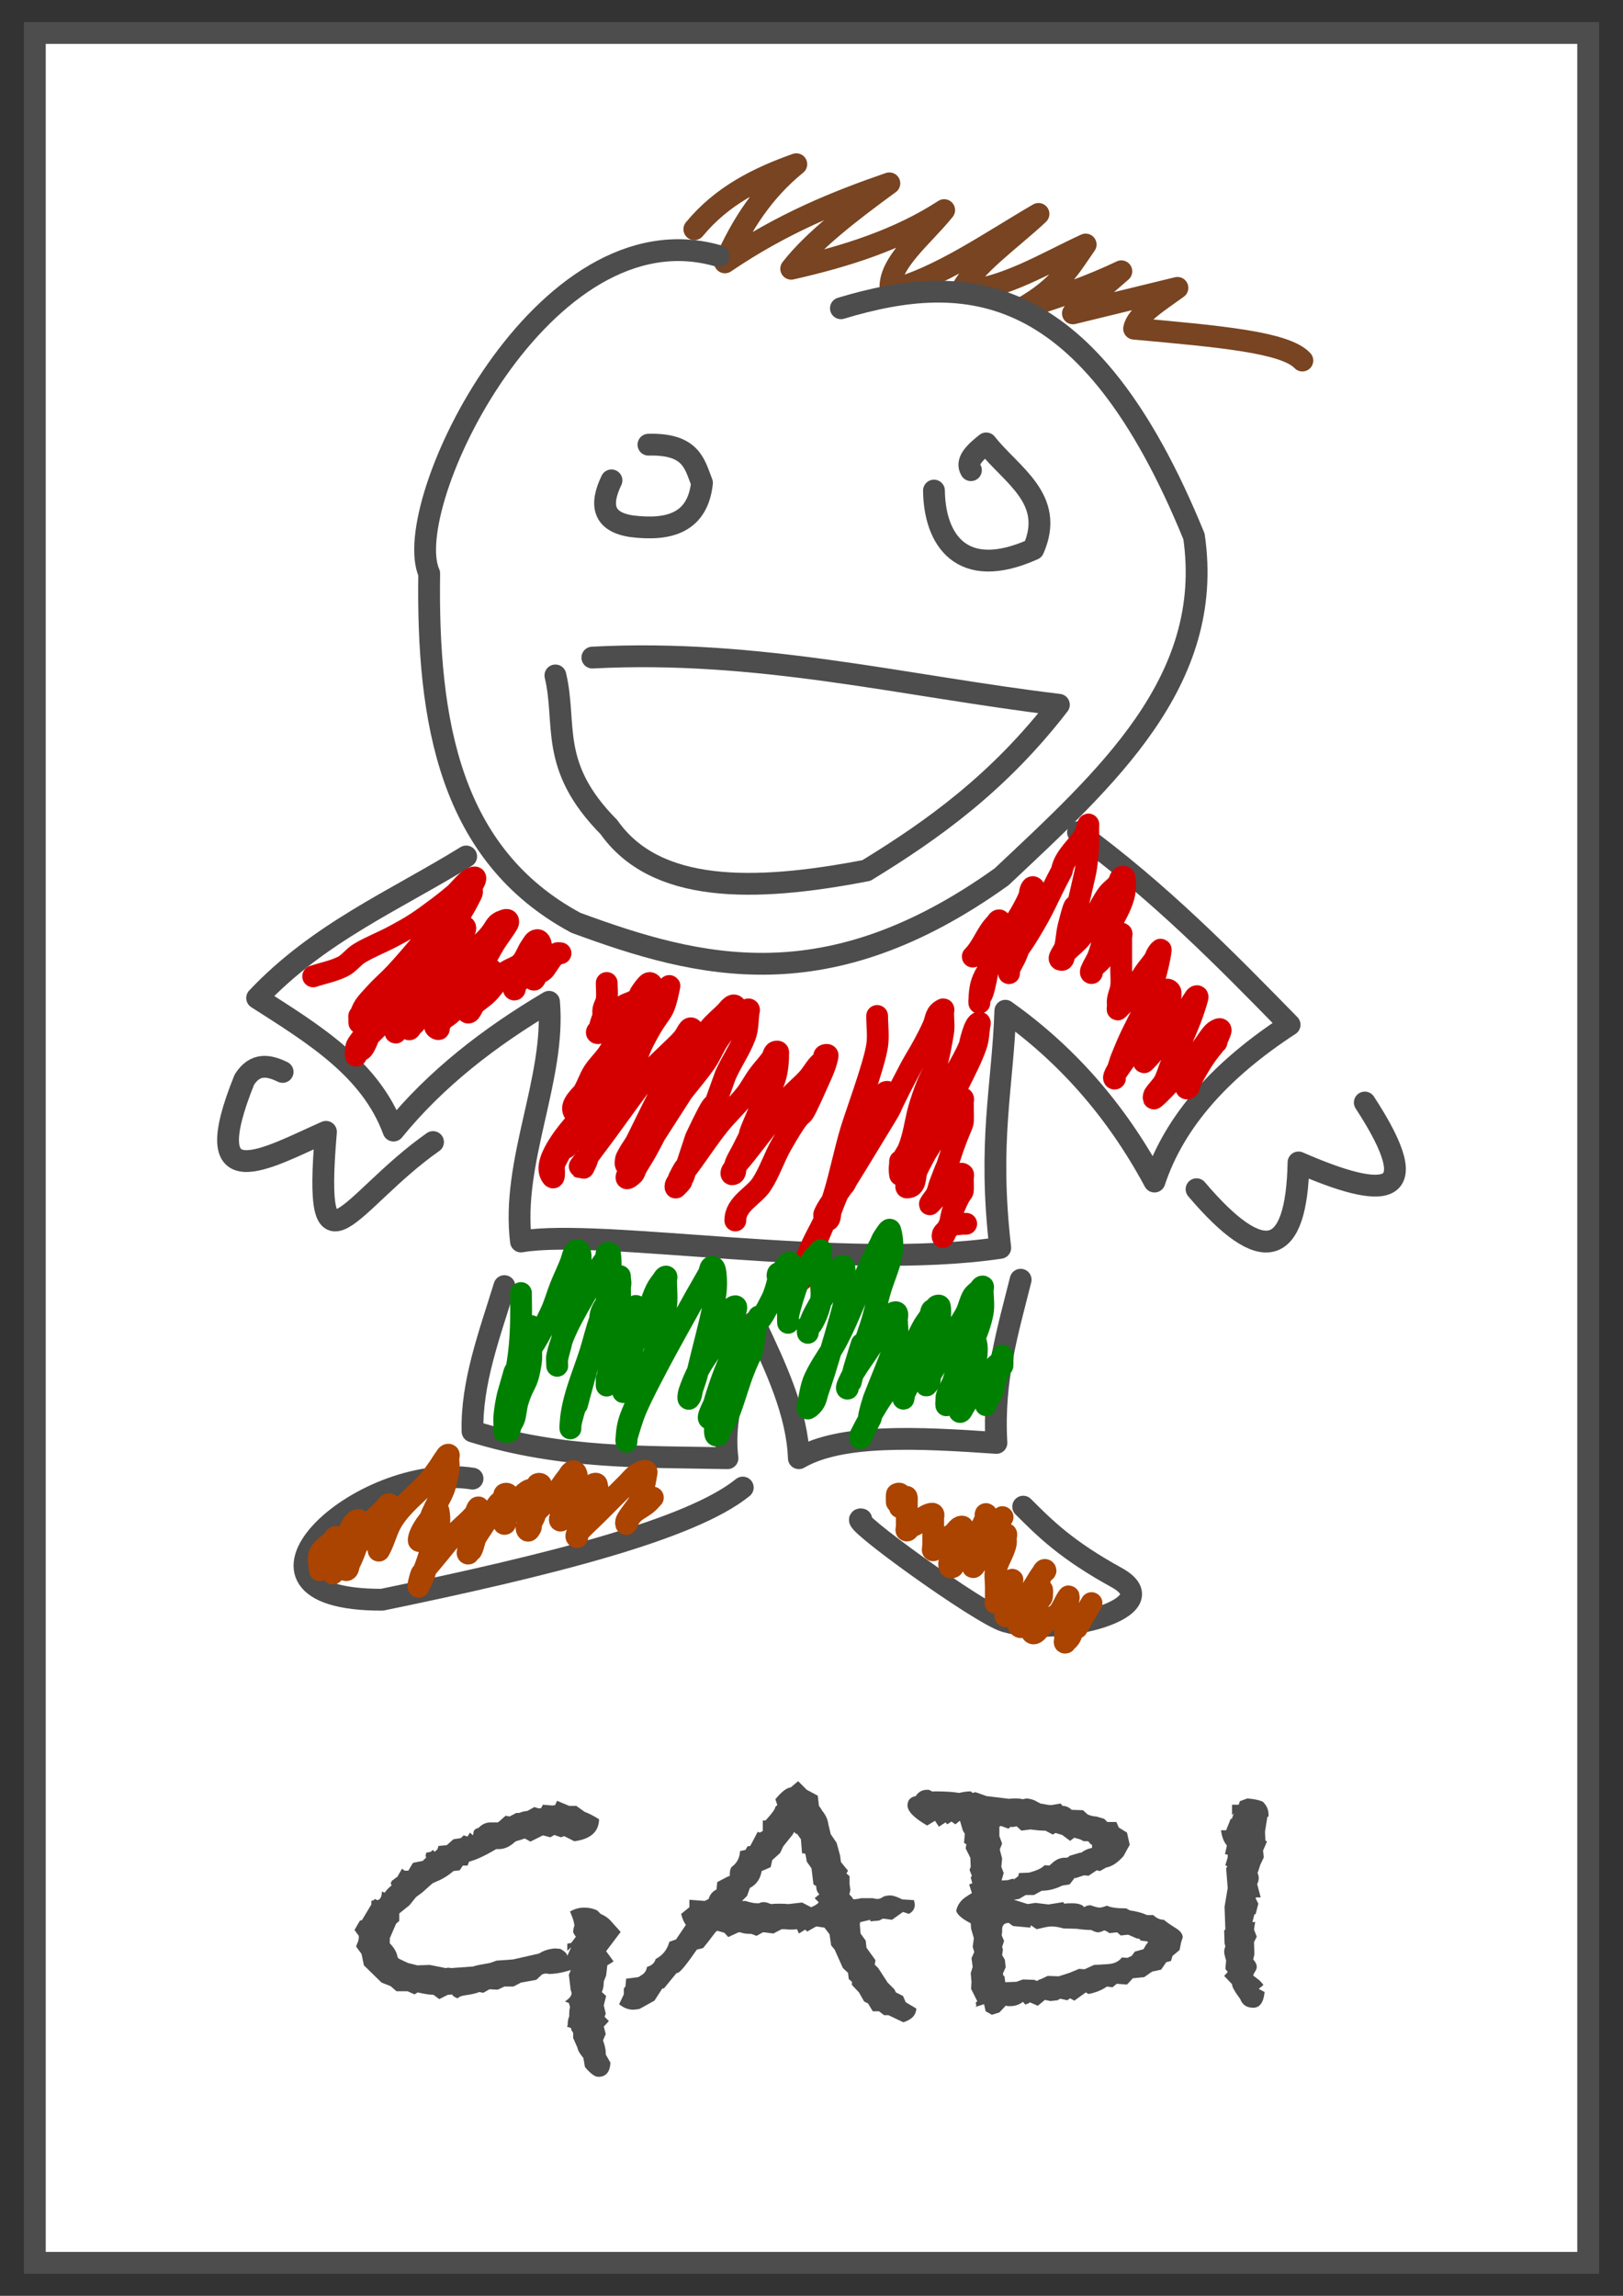
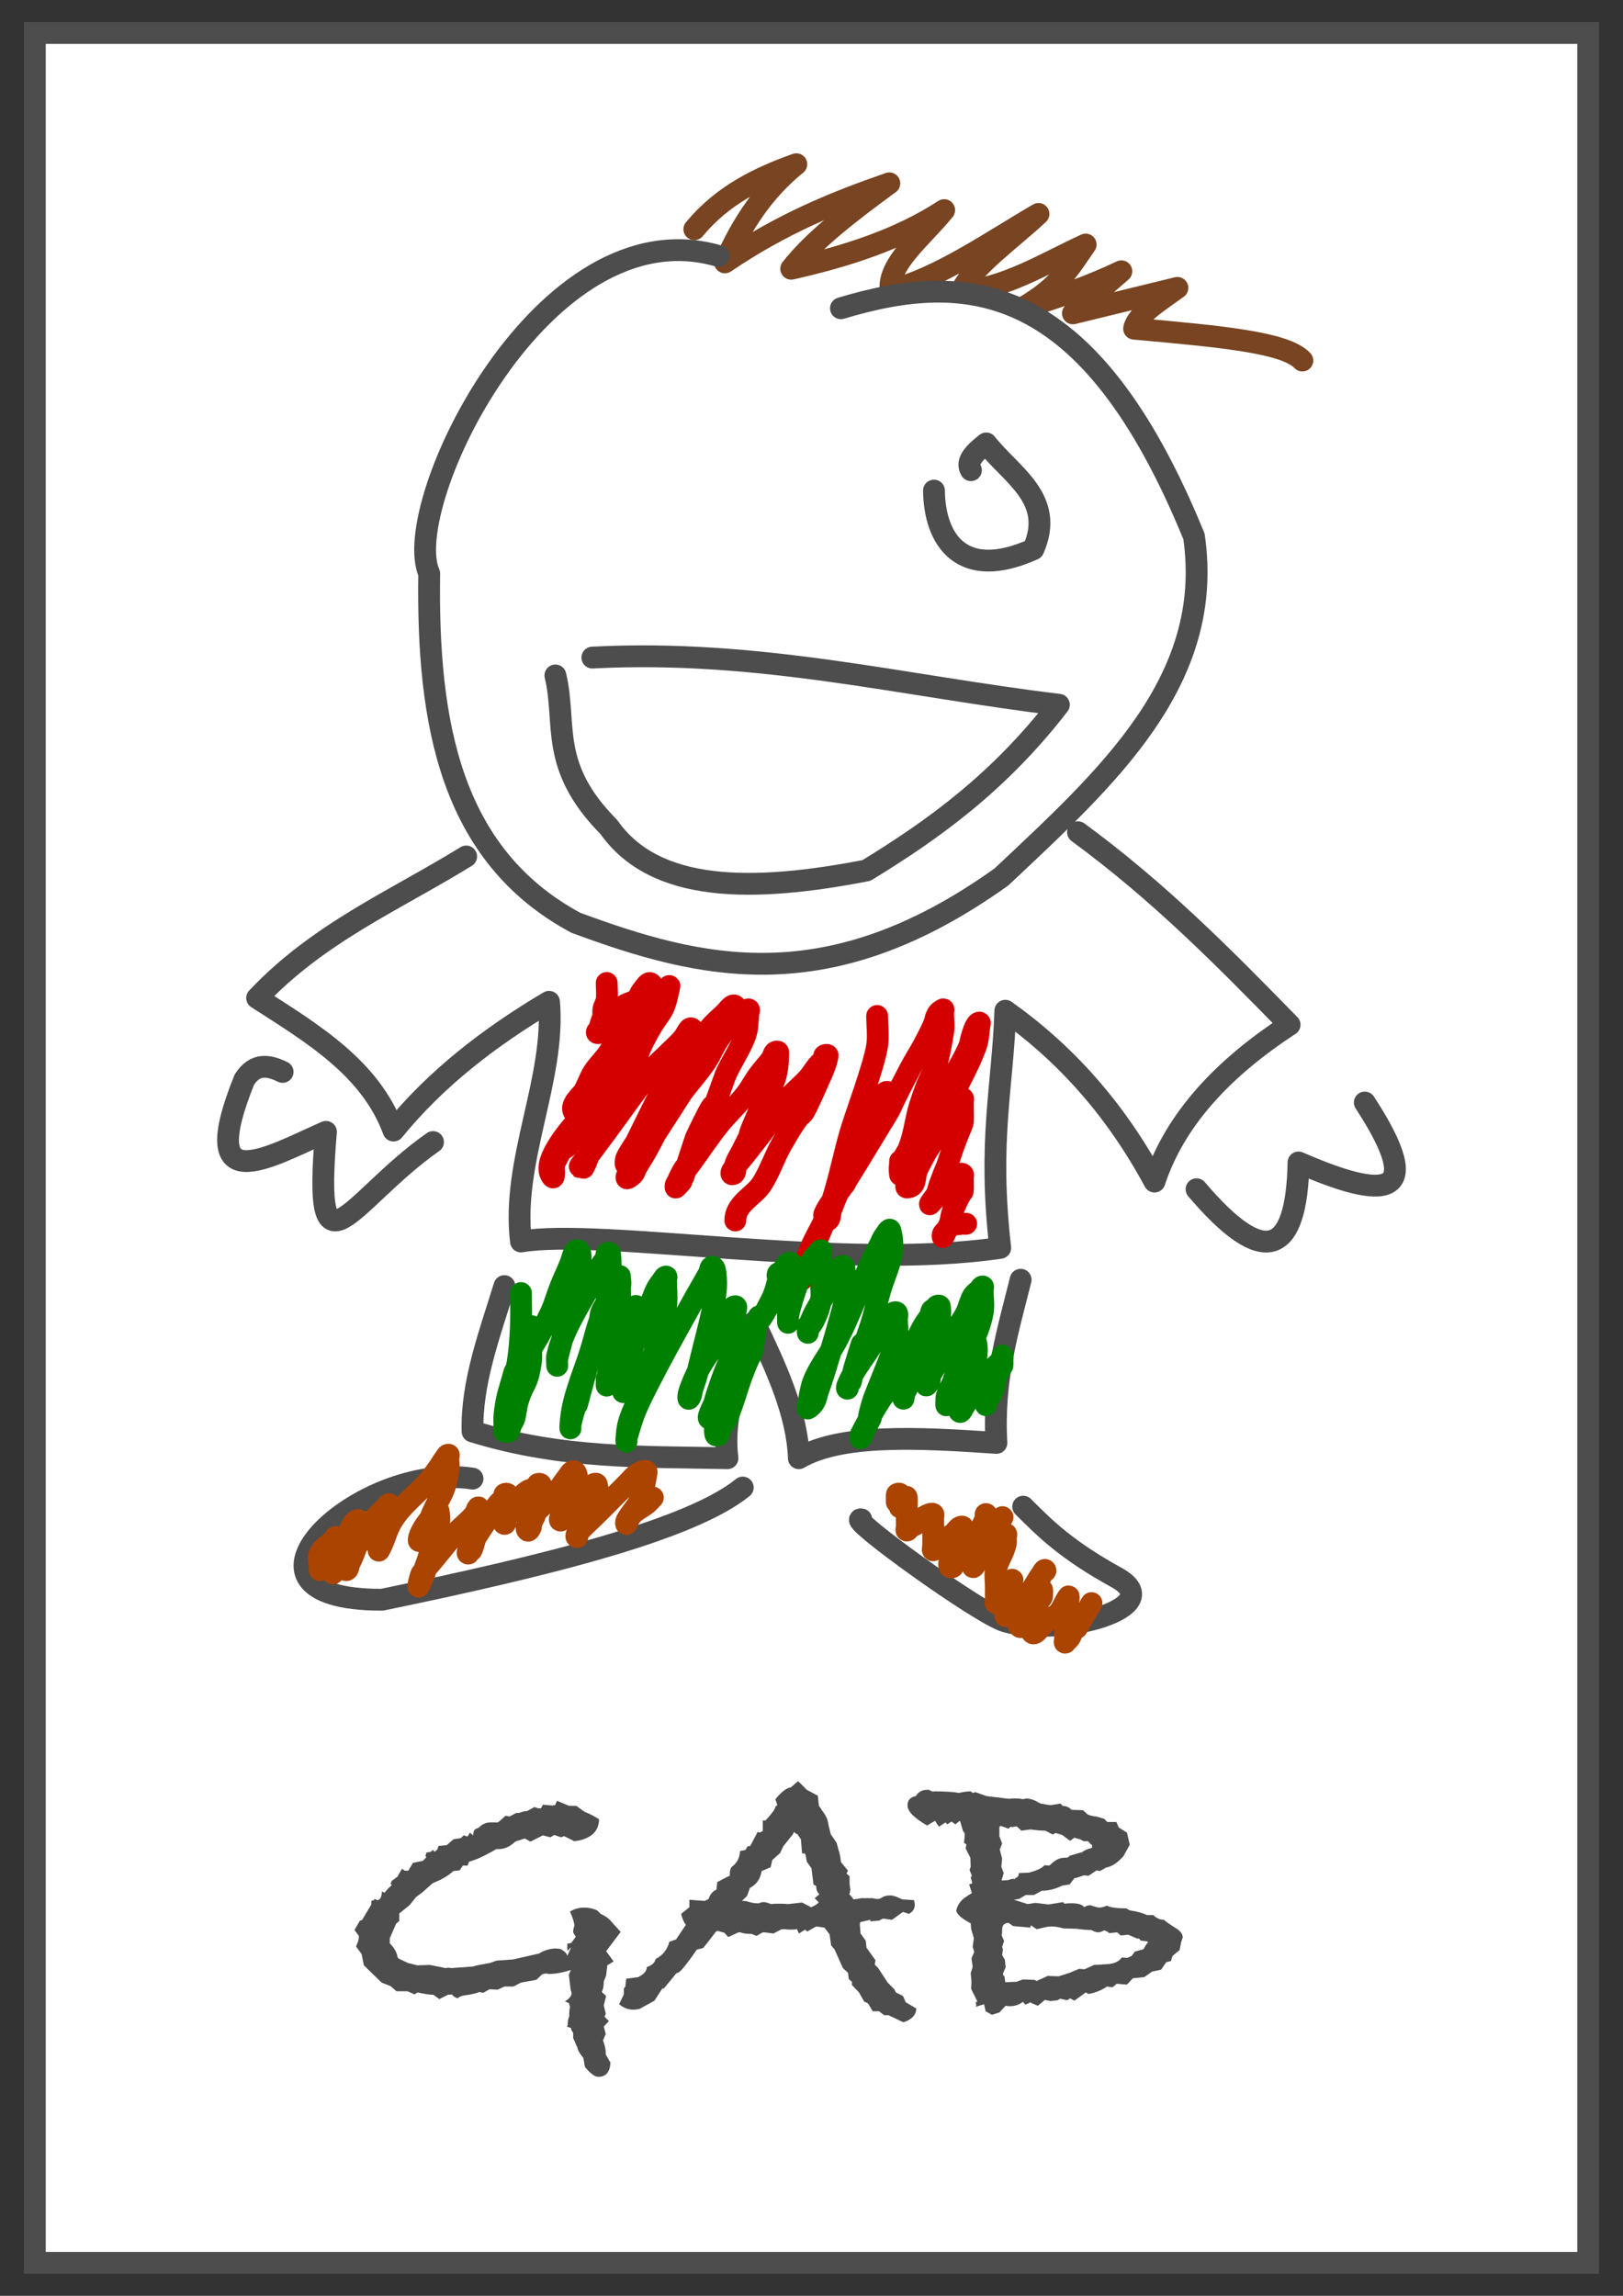
<svg xmlns="http://www.w3.org/2000/svg" xmlns:ns1="http://www.inkscape.org/namespaces/inkscape" xmlns:ns2="http://sodipodi.sourceforge.net/DTD/sodipodi-0.dtd" width="744.094" height="1052.362" id="svg2" version="1.1" ns1:version="0.48+devel r9772" ns2:docname="gabi-4.svg">
  <rect width="100%" height="100%" fill="#333333" stroke="none" />
  <defs id="defs4" />
  <ns2:namedview id="base" pagecolor="#ffffff" bordercolor="#666666" borderopacity="1.0" ns1:pageopacity="0.0" ns1:pageshadow="2" ns1:zoom="0.66136926" ns1:cx="102.90864" ns1:cy="526.18109" ns1:document-units="px" ns1:current-layer="layer1" showgrid="false" ns1:window-width="1440" ns1:window-height="851" ns1:window-x="0" ns1:window-y="1" ns1:window-maximized="1" />
  <g ns1:label="Layer 1" ns1:groupmode="layer" id="layer1">
    <g id="g3281">
      <rect y="15.12" x="15.968" height="1022.122" width="712.159" id="rect3978" style="color:#000000;fill:#ffffff;stroke:#4d4d4d;stroke-width:10;stroke-linecap:butt;stroke-linejoin:miter;stroke-miterlimit:4;stroke-opacity:1;stroke-dasharray:none;stroke-dashoffset:0;marker:none;visibility:visible;display:inline;overflow:visible;enable-background:accumulate" />
      <g id="text3980" style="font-size:180px;font-style:normal;font-variant:normal;font-weight:bold;font-stretch:normal;text-align:start;line-height:125%;letter-spacing:0px;word-spacing:0px;writing-mode:lr-tb;text-anchor:start;fill:#4d4d4d;fill-opacity:1;stroke:none;font-family:Bradley Hand;-inkscape-font-specification:Bradley Hand Bold">
        <path id="path3273" style="" d="m 284.553,885.573 -6.66,8.82 3.42,4.68 -2.88,1.8 -0.54,4.68 -1.08,2.7 c -1.2e-4,2.04 -0.3,3.66 -0.9,4.86 l 1.98,1.8 -1.08,4.32 0.9,3.78 -0.54,1.44 1.98,1.98 -2.34,2.52 0.9,3.42 -1.26,2.88 c 0.84,2.28 1.26,4.2 1.26,5.76 l 0,0.72 2.16,3.78 c -0.24,4.32 -2.1,6.48 -5.58,6.48 -1.56,-4e-5 -3.6,-1.5 -6.12,-4.5 l -0.72,-4.14 c -1.68,-2.04 -2.58,-3.6 -2.7,-4.68 l -1.98,-4.5 0,-2.34 -0.9,-1.44 0,-0.72 -1.98,-0.72 0.36,-0.54 c -10e-5,-1.8 0.24,-3.18 0.72,-4.14 l 0,-1.62 c -1e-4,-0.84 0.12,-1.74 0.36,-2.7 l -0.54,-1.8 -1.8,-0.72 c 2.04,-1.32 3.06,-2.58 3.06,-3.78 -10e-5,-0.24 -0.12,-0.66 -0.36,-1.26 -0.12,-0.6 -0.18,-1.02 -0.18,-1.26 l -0.72,-5.94 0.9,-2.16 c -3.84,1.2 -7.2,1.8 -10.08,1.8 -0.12,10e-6 -0.36,-0.06 -0.72,-0.18 -0.36,10e-6 -0.66,10e-6 -0.9,0 -0.24,10e-6 -0.72,0.12 -1.44,0.36 l -2.7,2.52 -7.02,1.26 -3.42,1.8 -4.14,0 -3.06,1.44 -3.78,-0.18 -2.88,1.62 -1.8,-0.36 c -1.44,0.6 -3.48,1.08 -6.12,1.44 -1.92,0.24 -3.18,0.72 -3.78,1.44 -1.2,-0.36 -2.1,-0.96 -2.7,-1.8 -0.36,0.12 -0.96,0.18 -1.8,0.18 l -3.96,1.98 -2.7,-1.98 c -1.68,0 -4.08,-0.36 -7.2,-1.08 l -1.44,0.9 -3.24,-1.44 -5.04,0 -2.7,-2.34 -4.14,-1.62 -8.1,-7.92 -1.08,-5.22 -2.52,-3.42 1.08,-2.7 c -10e-6,-0.24 0.06,-0.6 0.18,-1.08 -1e-5,-0.48 -1e-5,-0.84 0,-1.08 l -1.98,-2.7 2.52,-4.32 0.9,-0.18 4.32,-7.2 0,-1.62 1.08,-0.36 0.54,-0.54 1.08,0.54 c 1.32,-0.12 2.04,-1.44 2.16,-3.96 l 1.26,0.54 c 0.6,-0.96 1.68,-2.1 3.24,-3.42 l -0.54,-0.72 0.54,-1.26 2.16,-1.62 0.36,-0.18 2.16,-3.78 1.26,0.9 1.62,0 2.16,-3.6 4.5,-0.9 1.62,-1.62 c -0.24,-0.24 -0.36,-0.48 -0.36,-0.72 -4e-5,6e-5 0.12,-0.48 0.36,-1.44 l 1.98,-0.36 1.08,-0.9 0.72,0.9 1.26,-1.08 0.54,-1.62 3.78,-0.36 3.06,-2.7 3.42,-0.54 1.26,-1.26 1.8,0.54 1.08,-1.8 1.44,1.26 c 0.12,-0.72 0.18,-1.08 0.18,-1.08 -6e-5,-1.2 0.78,-1.98 2.34,-2.34 1.56,-1.68 3.42,-2.52 5.58,-2.52 l 3.24,0 0.54,-0.36 3.06,-2.7 1.8,0.36 3.06,-1.62 1.26,0 c 1.56,-0.6 2.82,-0.9 3.78,-0.9 l 3.24,-1.8 1.8,0.54 1.26,0 0.9,-1.62 4.32,0.36 1.26,-0.18 0.9,-1.98 5.58,2.34 3.24,0 3.78,2.7 c 2.16,0.84 4.38,1.98 6.66,3.42 -0.12,5.76 -3.9,9.12 -11.34,10.08 l -4.68,-2.34 -1.44,0.54 -3.06,-1.08 -1.8,1.08 -3.42,-0.9 -5.76,2.88 -2.52,-1.44 -2.88,0.9 c -1.08,0.24 -1.86,0.66 -2.34,1.26 -2.16,1.8 -4.38,2.7 -6.66,2.7 l -1.26,0 c -5.04,3 -9.18,4.92 -12.42,5.76 l -0.72,1.8 -2.16,0 -1.44,2.16 -2.88,0.36 c -1.92,1.68 -4.02,3.06 -6.3,4.14 -1.08,0.48 -2.16,0.96 -3.24,1.44 l -4.86,4.32 -2.7,1.98 -3.06,3.78 -4.68,3.78 0,3.42 -1.44,1.26 -2.88,6.66 0,2.34 c 2.04,2.04 3.24,4.2 3.6,6.48 l 0.54,0.54 4.14,1.98 4.32,1.08 5.76,-0.18 7.2,1.44 1.26,-0.18 1.44,0.18 9.9,-0.72 0.54,-0.18 c 1.2,-0.36 3.6,-0.84 7.2,-1.44 l 3.06,-1.08 7.56,-0.54 11.88,-2.7 c 2.04,-1.32 4.44,-2.1 7.2,-2.34 l 2.52,0.18 c 2.04,1.08 3.12,2.16 3.24,3.24 l 1.8,-3.96 -1.8,1.62 0,-3.24 1.8,-0.36 2.16,-2.88 c -0.36,-0.36 -0.78,-1.02 -1.26,-1.98 -1e-4,-0.6 0.06,-1.2 0.18,-1.8 0.24,-0.72 0.36,-1.14 0.36,-1.26 -10e-5,-1.32 -0.66,-3.48 -1.98,-6.48 2.04,-1.2 4.2,-1.8 6.48,-1.8 2.16,4e-5 4.14,0.42 5.94,1.26 l 1.62,1.62 c 1.92,0.84 3.42,1.86 4.5,3.06 l 4.68,5.22" />
        <path id="path3275" style="" d="m 420.102,920.673 c -0.12,3 -2.1,5.1 -5.94,6.3 l -6.84,-3.24 -1.98,0 -2.34,-1.8 -2.88,0 -2.16,-3.6 -1.8,-0.9 -2.34,-4.14 -3.24,-3.42 0,-1.44 -1.44,-1.26 -0.36,-2.88 -2.34,-2.16 -3.78,-8.46 -1.62,-1.98 -0.72,-5.04 -2.34,-3.06 -3.78,-0.54 -4.14,2.34 -0.9,-0.9 -2.88,1.8 -0.9,-1.98 c -0.6,0.12 -1.5,0.18 -2.7,0.18 -1.32,3e-5 -2.28,-0.06 -2.88,-0.18 l -1.44,0 -3.78,1.98 -4.14,-0.54 -0.72,0 -2.88,1.62 -2.34,-0.9 c -2.28,3e-5 -3.96,-0.24 -5.04,-0.72 l -0.9,0 -4.68,2.16 -1.8,-1.98 -3.24,-0.9 -0.72,0.54 c -2.64,3.48 -4.56,5.94 -5.76,7.38 l -2.88,0.72 c -4.56,6.6 -7.44,10.14 -8.64,10.62 l -0.72,0.18 -5.76,7.02 -0.72,0 -3.6,5.58 -6.84,3.78 c -1.2,0.24 -2.16,0.36 -2.88,0.36 -2.28,-10e-6 -4.44,-0.84 -6.48,-2.52 l 2.16,-4.5 0,-2.7 0.72,-0.9 0.36,-3.6 5.58,-0.72 1.44,-0.9 c 1.44,-0.84 2.28,-2.1 2.52,-3.78 2.16,-0.6 3.48,-1.8 3.96,-3.6 3.24,-1.68 5.34,-4.32 6.3,-7.92 l 3.06,-1.08 4.5,-6.66 c -0.96,-1.32 -1.68,-3 -2.16,-5.04 l 3.78,-3.06 0,-3.42 7.02,0.54 1.8,-0.9 c 0.6,-2.04 1.8,-3.48 3.6,-4.32 l 0.36,-3.42 3.78,-1.98 c 0.36,-0.24 1.02,-0.54 1.98,-0.9 l 0,-1.08 c -4e-5,-1.08 0.24,-2.04 0.72,-2.88 2.52,-1.8 3.84,-4.26 3.96,-7.38 l 2.52,-0.54 0.9,-1.62 1.26,-0.18 3.42,-6.48 0.9,0.36 1.44,-0.72 0,-4.86 1.26,0 c 3,-3.24 4.5,-5.34 4.5,-6.3 l 0.9,-0.72 -0.9,-2.7 c 2.88,-3.48 5.22,-5.28 7.02,-5.4 l 3.42,-2.88 3.96,3.96 5.04,2.7 0.54,4.68 c 0.6,0.72 1.08,1.44 1.44,2.16 1.68,2.04 2.64,4.14 2.88,6.3 l 1.08,4.5 2.7,3.96 1.62,5.94 0.36,2.88 3.24,3.96 -0.72,1.26 1.44,1.26 0,3.6 0.36,2.7 c -0.36,1.8 -0.54,2.46 -0.54,1.98 l 0.9,0.9 c -10e-5,5e-5 0.36,0.48 1.08,1.44 1.56,-0.12 2.7,-0.3 3.42,-0.54 l 5.4,0 c 0.96,0.24 1.68,0.36 2.16,0.36 0.72,5e-5 1.44,-0.24 2.16,-0.72 0.84,-0.6 2.1,-0.9 3.78,-0.9 1.2,5e-5 3,0.6 5.4,1.8 l 5.4,0.36 c 0.24,0.96 0.36,1.68 0.36,2.16 -1.3e-4,1.8 -0.9,3.18 -2.7,4.14 l -2.7,-0.9 -5.04,3.6 -4.14,-0.54 -1.8,0.9 -3.96,0.36 0,-0.72 -4.68,1.08 -0.18,1.08 0.36,4.14 2.34,3.24 0.36,3.24 4.14,5.76 -0.36,1.98 1.62,1.62 4.32,6.66 3.06,3.06 0.72,1.44 3.24,1.62 1.26,2.88 4.86,2.88 m -44.46,-48.6 -0.18,0 -1.98,-1.98 2.16,-1.8 c -0.96,-0.84 -1.44,-2.1 -1.44,-3.78 l -1.26,-0.72 -0.9,-7.38 -2.16,-3.06 -0.54,-3.06 -0.36,-0.72 -1.26,0 -0.54,-6.48 -1.62,-2.34 -0.9,-0.36 -0.54,-0.72 -0.72,1.26 -4.32,5.4 -1.44,3.06 -3.6,3.24 -0.72,3.24 -4.14,1.8 c -0.6,3.6 -2.4,6.18 -5.4,7.74 l -1.26,3.6 -2.34,2.34 1.62,0 c 2.16,0.72 3.96,1.08 5.4,1.08 l 0.72,0 c 0.72,-0.36 1.44,-0.54 2.16,-0.54 0.84,4e-5 1.8,0.24 2.88,0.72 l 0.72,0.18 c 0.72,-0.12 1.86,-0.18 3.42,-0.18 1.92,4e-5 3.36,0.06 4.32,0.18 l 6.3,-0.72 4.14,2.16 c 2.04,-0.84 3.24,-1.68 3.6,-2.52 -8e-5,0.12 0.06,0.18 0.18,0.18 -8e-5,4e-5 -8e-5,0.06 0,0.18" />
        <path id="path3277" style="" d="m 542.243,888.093 -0.72,2.16 -0.72,3.6 -3.24,2.7 -0.72,2.34 -2.16,0.54 -2.34,3.42 -4.14,0.9 -3.6,2.52 -5.22,0.54 -2.7,2.88 -4.68,-0.36 -1.98,1.62 -2.52,-0.36 c -2.4,1.68 -5.22,2.82 -8.46,3.42 l -1.26,-0.72 -5.22,3.78 -1.98,-1.08 -1.26,0.9 -3.24,-0.72 -1.26,0.72 -3.24,0.36 -2.52,-0.54 -3.24,2.7 -3.78,-1.62 0,0.18 c -0.24,0.24 -0.9,0.54 -1.98,0.9 l -1.08,-1.26 c -1.68,1.32 -3.66,1.98 -5.94,1.98 -0.24,0 -0.54,0 -0.9,0 -0.48,-0.12 -0.84,-0.18 -1.08,-0.18 l -2.88,3.06 -3.42,1.08 -2.88,-1.62 -0.72,-3.24 -3.96,1.26 c 0.24,-0.24 0.36,-0.42 0.36,-0.54 -3e-5,-0.12 -3e-5,-0.3 0,-0.54 -0.12,-0.24 -0.18,-0.48 -0.18,-0.72 -3e-5,-0.36 0.24,-0.6 0.72,-0.72 l -2.88,-5.76 0.18,-3.24 -0.36,-3.96 0.9,-2.88 -0.54,-3.96 1.26,-2.88 -0.72,-2.34 0.54,-3.96 c -0.36,-1.32 -0.78,-2.76 -1.26,-4.32 l -0.18,-2.52 c -3.96,-2.04 -6.18,-3.96 -6.66,-5.76 0.6,-2.88 2.34,-5.16 5.22,-6.84 0.12,-0.12 0.78,-0.54 1.98,-1.26 l -1.26,-3.96 1.44,-0.54 -0.72,-2.7 0.54,-0.72 -1.08,-2.7 0.54,-1.44 -0.18,-4.14 -2.16,-4.32 0.36,-1.8 -1.08,-0.72 0.36,-4.14 -0.9,-1.44 -1.26,-4.32 -0.18,-0.18 -1.98,1.62 -1.8,-1.26 -1.98,1.26 -0.72,-0.9 -3.06,1.98 -1.8,-2.7 -3.6,2.16 c -6,-3.48 -9,-6.54 -9,-9.18 1e-5,-2.4 1.26,-3.84 3.78,-4.32 1.2,-1.92 2.94,-2.88 5.22,-2.88 l 0.72,0 1.98,0.9 0.36,-0.18 c 5.28,9e-5 9.12,0.24 11.52,0.72 2.04,-0.48 3.84,-0.72 5.4,-0.72 l 0.9,0.72 1.26,-0.36 5.04,1.8 10.44,1.26 c 0.6,-0.12 1.5,-0.18 2.7,-0.18 1.56,9e-5 2.7,0.12 3.42,0.36 l 1.98,-0.36 c 2.04,0.24 3.66,0.78 4.86,1.62 l 1.44,0.72 c 2.4,0.48 4.02,0.72 4.86,0.72 l 4.32,-0.72 0.9,1.08 c 1.56,9e-5 2.94,0.6 4.14,1.8 l 5.22,0.18 2.16,1.98 c 1.56,0.6 2.88,0.9 3.96,0.9 l 3.6,1.08 1.44,1.44 4.14,0 1.08,2.52 3.78,2.34 1.26,5.58 -2.88,5.22 c -2.64,3 -5.28,4.74 -7.92,5.22 l -2.88,1.62 -1.44,-0.36 -3.78,2.52 c -0.84,-0.12 -1.56,-0.18 -2.16,-0.18 l -3.78,1.26 -0.36,-0.18 -2.34,3.06 -3.42,0.54 c -3.12,1.56 -6.24,2.34 -9.36,2.34 l -3.6,1.98 -3.78,0 -3.06,1.8 -2.34,0.36 6.3,1.98 3.6,-0.54 5.94,0.72 6.84,-1.08 0.36,0.72 c 0.84,-0.12 2.04,-0.18 3.6,-0.18 2.88,4e-5 4.74,0.6 5.58,1.8 0.84,-0.6 1.8,-0.9 2.88,-0.9 2.04,0.72 3.42,1.08 4.14,1.08 0.84,4e-5 1.98,-0.3 3.42,-0.9 1.56,0.84 4.5,1.26 8.82,1.26 l 1.62,0.9 c 3.24,0.48 5.88,1.2 7.92,2.16 l 2.88,0 c 1.44,1.44 3.06,2.16 4.86,2.16 0.72,0.72 2.7,2.1 5.94,4.14 1.8,1.2 2.7,2.52 2.7,3.96 m -41.58,-41.04 0,-1.44 -0.54,-0.18 -1.26,-1.44 -1.98,0 -1.8,-0.9 c -0.96,-0.24 -1.8,-0.48 -2.52,-0.72 l -1.98,1.44 -3.6,-2.7 -3.06,-0.9 -1.26,0.72 -3.42,-1.8 -0.9,0 c -1.2,8e-5 -3.18,-0.18 -5.94,-0.54 l -4.14,0.54 -2.16,-1.98 -1.98,0.36 -0.72,-0.18 -1.08,0.9 -3.42,-1.26 -0.72,0.36 0,4.32 1.26,3.42 -1.08,2.7 1.08,4.14 -0.36,3.78 1.08,2.88 -0.9,3.06 0,0.36 2.88,-0.18 c 0.6,-0.24 1.5,-0.48 2.7,-0.72 l -0.18,0.54 2.16,-1.62 0.36,-1.44 4.5,-0.18 c 3.72,-0.96 6.12,-2.1 7.2,-3.42 l 2.16,0.18 0.9,-0.72 c 1.92,-1.92 3.96,-2.88 6.12,-2.88 l 0.72,0 c 0.6,6e-5 1.14,-0.3 1.62,-0.9 l 4.86,-1.44 0.54,0 c 1.32,-1.08 2.94,-1.8 4.86,-2.16 m 25.74,43.2 -0.54,-0.36 -2.88,-0.36 -0.72,-0.9 -0.9,0 -4.14,-1.8 -3.42,0.36 -1.62,-1.44 -3.6,0.36 c -0.72,-0.6 -1.5,-1.02 -2.34,-1.26 -1.08,0.6 -2.1,0.9 -3.06,0.9 -0.84,-0.12 -1.8,-0.48 -2.88,-1.08 -2.04,3e-5 -4.26,-0.18 -6.66,-0.54 l -6.12,-0.18 c -2.04,-0.6 -3.9,-0.9 -5.58,-0.9 -0.72,3e-5 -1.62,0.12 -2.7,0.36 l -3.96,0.9 -2.7,-1.8 -0.18,1.08 -7.92,-0.72 c -1.08,-0.72 -1.74,-1.2 -1.98,-1.44 -2.04,3e-5 -3.06,1.02 -3.06,3.06 l 0,1.08 -0.18,1.62 1.08,2.52 -0.9,2.7 0.36,1.26 -0.36,2.52 1.26,2.16 0.36,3.42 -1.26,2.88 0.18,0.9 0.54,0.36 0.36,2.7 5.04,-0.18 3.06,-1.08 5.22,0.18 1.26,0.54 c 0.36,-0.36 0.96,-0.66 1.8,-0.9 l 3.06,-1.44 5.04,0.18 5.04,-1.62 4.32,-1.8 2.52,0.18 4.32,-1.98 6.12,-0.36 c 3,-0.12 5.22,-1.14 6.66,-3.06 l 2.52,0.18 1.98,-0.9 1.44,-1.98 3.96,-1.08 1.26,-2.16 0.9,-1.08" />
-         <path id="path3279" style="" d="m 581.581,832.653 -0.54,0.18 -1.08,6.84 0.18,3.96 0.72,0.54 -1.8,4.14 0.36,3.06 -1.62,3.42 c -0.48,1.56 -0.9,2.82 -1.26,3.78 0.36,0.72 0.54,1.5 0.54,2.34 -3e-5,0.96 -0.24,1.86 -0.72,2.7 l 1.62,6.12 -2.16,0 -0.18,0.36 1.26,2.52 -1.26,4.86 -0.54,0 -0.9,3.6 c 0.6,3e-5 1.02,-0.06 1.26,-0.18 l -0.54,3.6 1.26,3.24 -1.26,2.52 0.18,5.58 -0.54,2.34 c 1.08,1.2 1.62,2.34 1.62,3.42 -3e-5,0.72 -0.3,1.5 -0.9,2.34 -0.48,0.84 -0.72,1.38 -0.72,1.62 -3e-5,10e-6 0.54,0.42 1.62,1.26 1.08,0.72 2.1,1.74 3.06,3.06 l -2.16,1.8 2.7,1.44 c -0.48,4.8 -2.22,7.2 -5.22,7.2 -3,0 -4.98,-1.32 -5.94,-3.96 l -0.9,-1.26 c -1.92,-2.64 -2.88,-4.5 -2.88,-5.58 l -3.6,-3.78 1.62,-1.8 -1.08,-1.44 0.36,-3.78 -0.36,-1.26 c -0.36,-1.2 -0.54,-2.16 -0.54,-2.88 -2e-5,-0.72 0.18,-1.5 0.54,-2.34 l -0.36,-1.44 -0.18,-5.76 0.54,-0.72 -0.36,-10.26 1.44,-8.64 -0.72,-9 0.54,-0.9 -0.9,-0.54 1.08,-3.6 0,-1.26 -1.26,-0.18 0.9,-3.96 c -1.44,-1.68 -2.34,-4.02 -2.7,-7.02 l 2.34,0 2.16,-5.4 0.36,0.36 1.08,-2.88 -0.9,1.08 0,-4.86 3.06,0 0.54,-1.62 3.42,-1.26 c 3,0.24 5.34,0.72 7.02,1.44 1.8,1.68 2.7,3.66 2.7,5.94 l 0,0.9" />
      </g>
      <g transform="translate(-3.082,0)" id="g4078">
        <path style="color:#000000;fill:none;stroke:#784421;stroke-width:10;stroke-linecap:round;stroke-linejoin:round;stroke-miterlimit:4;stroke-opacity:1;stroke-dasharray:none;stroke-dashoffset:0;marker:none;visibility:visible;display:inline;overflow:visible;enable-background:accumulate" d="m 321.412,105.074 c 12.802,-15.498 29.314,-23.576 46.751,-29.804 -15.272,12.381 -25.22,27.957 -32.726,44.998 26.066,-17.703 50.862,-27.786 75.386,-36.232 -17.86,13.051 -34.82,26.103 -44.998,39.154 25.318,-5.723 49.456,-13.412 70.126,-26.882 -9.842,12.272 -26.004,24.544 -24.544,36.816 22.596,-5.923 45.192,-21.901 67.789,-35.063 -12.645,11.882 -29.969,23.765 -35.647,35.647 20.247,-1.423 38.468,-12.974 57.27,-21.622 -6.815,9.74 -11.947,19.48 -29.219,29.219 16.685,-4.904 32.013,-10.486 45.582,-16.947 l -22.207,19.285 47.92,-11.688 c -8.535,6.233 -18.742,12.467 -19.869,18.7 39.198,3.575 69.245,6.176 77.139,14.61" id="path3180" ns1:connector-curvature="0" ns2:nodetypes="cccccccccccccccc" />
        <g id="g4066">
          <path ns2:nodetypes="cccccc" ns1:connector-curvature="0" id="path3172" d="M 332.515,117.346 C 252.175,93.806 185.875,231.781 199.86,262.858 c -0.978,68.14 9.489,129.051 67.204,160.121 56.835,20.958 115.38,36.102 195.185,-21.038 C 510.224,356.77 560.121,312.306 550.491,245.911 502.217,127.664 446.133,123.975 388.616,141.306" style="color:#000000;fill:none;stroke:#4d4d4d;stroke-width:10;stroke-linecap:round;stroke-linejoin:round;stroke-miterlimit:4;stroke-opacity:1;stroke-dasharray:none;stroke-dashoffset:0;marker:none;visibility:visible;display:inline;overflow:visible;enable-background:accumulate" />
          <path ns2:nodetypes="ccccccc" ns1:connector-curvature="0" id="path3174" d="m 274.661,301.428 c 76.29,-4.032 143.154,13.145 213.885,21.622 -27.531,35.681 -57.627,57.251 -88.242,75.97 -52.219,10.109 -96.804,10.293 -118.046,-19.869 -27.783,-28.081 -19.178,-47.065 -24.544,-69.542 l 0,0 0,0" style="color:#000000;fill:none;stroke:#4d4d4d;stroke-width:10;stroke-linecap:round;stroke-linejoin:round;stroke-miterlimit:4;stroke-opacity:1;stroke-dasharray:none;stroke-dashoffset:0;marker:none;visibility:visible;display:inline;overflow:visible;enable-background:accumulate" />
-           <path ns2:nodetypes="cccc" ns1:connector-curvature="0" id="path3176" d="m 283.427,220.198 c -5.416,11.279 -3.905,19.095 9.35,21.038 17.479,2.172 30.191,-1.853 32.141,-19.869 -3.352,-8.478 -4.682,-18.059 -24.544,-17.532" style="color:#000000;fill:none;stroke:#4d4d4d;stroke-width:10;stroke-linecap:round;stroke-linejoin:round;stroke-miterlimit:4;stroke-opacity:1;stroke-dasharray:none;stroke-dashoffset:0;marker:none;visibility:visible;display:inline;overflow:visible;enable-background:accumulate" />
          <path ns2:nodetypes="cccc" ns1:connector-curvature="0" id="path3178" d="m 448.223,215.523 c -2.513,-4.091 1.851,-8.181 7.013,-12.272 11.383,14.498 31.857,25.359 21.622,48.504 -33.209,14.933 -45.321,-4.712 -45.582,-26.882" style="color:#000000;fill:none;stroke:#4d4d4d;stroke-width:10;stroke-linecap:round;stroke-linejoin:round;stroke-miterlimit:4;stroke-opacity:1;stroke-dasharray:none;stroke-dashoffset:0;marker:none;visibility:visible;display:inline;overflow:visible;enable-background:accumulate" />
          <path ns2:nodetypes="cccccccccc" ns1:connector-curvature="0" id="path3182" d="m 216.807,392.592 c -32.59,20.12 -67.496,34.838 -95.839,64.867 25.638,16.423 52.025,32.246 62.529,60.776 19.492,-23.947 44.027,-42.852 71.295,-59.023 3.095,35.333 -17.398,73.15 -12.856,109.864 36.826,-6.27 147.879,13.621 219.729,2.922 -5.668,-49.126 1.099,-73.383 2.338,-108.696 27.287,19.359 50.433,44.928 68.373,78.308 9.271,-28.023 30.866,-51.645 61.945,-71.879 -29.766,-30.442 -59.628,-60.846 -97.008,-88.242" style="color:#000000;fill:none;stroke:#4d4d4d;stroke-width:10;stroke-linecap:round;stroke-linejoin:round;stroke-miterlimit:4;stroke-opacity:1;stroke-dasharray:none;stroke-dashoffset:0;marker:none;visibility:visible;display:inline;overflow:visible;enable-background:accumulate" />
          <path ns2:nodetypes="ccccc" ns1:connector-curvature="0" id="path3184" d="m 132.655,491.353 c -6.461,-3.152 -12.615,-4.156 -17.532,3.506 -22.475,55.634 10.295,35.935 37.401,23.96 -6.14,72.136 10.635,31.661 49.088,4.675 l 0,0" style="color:#000000;fill:none;stroke:#4d4d4d;stroke-width:10;stroke-linecap:round;stroke-linejoin:round;stroke-miterlimit:4;stroke-opacity:1;stroke-dasharray:none;stroke-dashoffset:0;marker:none;visibility:visible;display:inline;overflow:visible;enable-background:accumulate" />
          <path ns2:nodetypes="ccc" ns1:connector-curvature="0" id="path3186" d="m 551.659,545.116 c 30.486,35.91 45.873,31.293 46.751,-12.272 38.777,16.888 59.806,17.641 30.388,-27.466" style="color:#000000;fill:none;stroke:#4d4d4d;stroke-width:10;stroke-linecap:round;stroke-linejoin:round;stroke-miterlimit:4;stroke-opacity:1;stroke-dasharray:none;stroke-dashoffset:0;marker:none;visibility:visible;display:inline;overflow:visible;enable-background:accumulate" />
          <path ns2:nodetypes="ccccccc" ns1:connector-curvature="0" id="path3188" d="m 234.338,589.529 c -6.843,22.207 -15.196,44.413 -14.61,66.62 41.113,12.708 78.751,11.512 116.877,12.272 -2.574,-20.843 5.997,-41.686 12.272,-62.529 9.882,20.843 19.703,41.686 20.453,62.529 19.283,-11.264 54.483,-9.505 90.58,-7.013 -1.684,-29.242 5.32,-51.533 11.103,-74.801" style="color:#000000;fill:none;stroke:#4d4d4d;stroke-width:10;stroke-linecap:round;stroke-linejoin:round;stroke-miterlimit:4;stroke-opacity:1;stroke-dasharray:none;stroke-dashoffset:0;marker:none;visibility:visible;display:inline;overflow:visible;enable-background:accumulate" />
          <path ns2:nodetypes="ccc" ns1:connector-curvature="0" id="path3190" d="m 219.729,677.771 c -51.903,-8.041 -119.732,55.657 -41.491,55.517 76.559,-15.802 141.674,-32.193 165.381,-51.426" style="color:#000000;fill:none;stroke:#4d4d4d;stroke-width:10;stroke-linecap:round;stroke-linejoin:round;stroke-miterlimit:4;stroke-opacity:1;stroke-dasharray:none;stroke-dashoffset:0;marker:none;visibility:visible;display:inline;overflow:visible;enable-background:accumulate" />
          <path ns2:nodetypes="cscc" ns1:connector-curvature="0" id="path3192" d="m 397.966,696.472 c -7.707,-1.541 54.462,43.424 66.035,46.751 25.445,7.314 75.151,-6.312 51.426,-19.869 -23.628,-12.956 -33.274,-22.805 -43.244,-32.726" style="color:#000000;fill:none;stroke:#4d4d4d;stroke-width:10;stroke-linecap:round;stroke-linejoin:round;stroke-miterlimit:4;stroke-opacity:1;stroke-dasharray:none;stroke-dashoffset:0;marker:none;visibility:visible;display:inline;overflow:visible;enable-background:accumulate" />
        </g>
        <g id="g4056">
-           <path ns1:connector-curvature="0" id="path4046" d="m 146.665,447.556 c 4.536,-1.512 9.332,-2.398 13.608,-4.536 2.886,-1.443 4.793,-4.388 7.56,-6.048 4.832,-2.899 10.14,-4.924 15.12,-7.56 9.508,-5.033 12.443,-7.064 21.168,-13.608 2.582,-1.936 5.11,-3.948 7.56,-6.048 2.028,-1.739 6.171,-7.56 9.072,-7.56 0.504,0 0.225,1.061 0,1.512 -1.817,3.634 -3.645,7.307 -6.048,10.584 -3.168,4.32 -7.075,8.047 -10.584,12.096 -3.043,3.511 -6.142,6.978 -9.072,10.584 -3.624,4.46 -6.872,9.221 -10.584,13.608 -1.842,2.176 -4.032,4.032 -6.048,6.048 -2.52,2.52 -4.854,5.241 -7.56,7.56 -3.926,3.365 -3.024,-0.869 -3.024,4.536 0,0.504 -0.122,-1.023 0,-1.512 1.479,-5.917 2.649,-6.694 7.56,-12.096 2.877,-3.164 6.162,-5.938 9.072,-9.072 7.291,-7.852 13.928,-16.293 21.168,-24.192 1.927,-2.102 4.337,-3.767 6.048,-6.048 0.411,-0.548 2.744,-6.963 4.536,-7.56 0.956,-0.319 2.122,-0.451 3.024,0 0.451,0.225 0.225,1.061 0,1.512 -1.817,3.634 -3.705,7.264 -6.048,10.584 -3.722,5.273 -8.41,9.822 -12.096,15.12 -13.164,18.923 -8.511,16.794 -21.168,31.752 -2.52,2.52 -5.04,5.04 -7.56,7.56 -1.008,2.016 -1.616,4.288 -3.024,6.048 -0.704,0.88 -2.227,0.715 -3.024,1.512 -0.356,0.356 0,2.016 0,1.512 0,-5.55 -0.519,-3.363 4.536,-10.584 4.336,-6.194 9.576,-11.514 15.12,-16.632 3.414,-3.152 7.13,-5.964 10.584,-9.072 1.589,-1.43 3.024,-3.024 4.536,-4.536 1.512,-1.512 3.253,-2.825 4.536,-4.536 1.397,-1.862 -3.573,-3.024 3.024,-3.024 0.504,0 0.187,1.044 0,1.512 -0.837,2.093 -1.945,4.069 -3.024,6.048 -3.892,7.135 -7.915,14.2 -12.096,21.168 -0.935,1.558 -1.628,3.373 -3.024,4.536 -1.732,1.443 -4.245,1.672 -6.048,3.024 -0.403,0.302 0,2.016 0,1.512 0,-7.779 -0.534,-2.169 7.56,-15.12 19.858,-31.772 -3.604,3.749 15.12,-19.656 1.836,-2.295 2.828,-5.169 4.536,-7.56 0.829,-1.16 2.387,-1.749 3.024,-3.024 0.451,-0.902 -0.451,-2.122 0,-3.024 0.225,-0.451 1.156,-0.356 1.512,0 0.356,0.356 0.199,1.049 0,1.512 -1.332,3.108 -3.024,6.048 -4.536,9.072 -2.016,4.032 -4.032,8.064 -6.048,12.096 -13.46,26.919 4.716,-7.848 -10.584,16.632 -0.845,1.352 -0.799,3.111 -1.512,4.536 -0.319,0.638 -1.008,1.008 -1.512,1.512 -0.504,0.504 -1.008,2.016 -1.512,1.512 -0.713,-0.713 -0.605,-2.218 0,-3.024 2.566,-3.421 6.171,-5.93 9.072,-9.072 6.786,-7.351 12.871,-15.329 19.656,-22.68 2.417,-2.619 5.192,-4.896 7.56,-7.56 4.099,-4.612 2.78,-5.967 7.56,-7.56 0.478,-0.159 1.156,-0.356 1.512,0 0.356,0.356 0.25,1.074 0,1.512 -1.803,3.156 -4.143,5.977 -6.048,9.072 -2.13,3.461 -3.894,7.138 -6.048,10.584 -9.221,14.753 -6.638,10.263 -15.12,21.168 -1.547,1.989 -3.24,3.887 -4.536,6.048 -0.259,0.432 0.504,1.512 0,1.512 -0.713,0 -1.957,-0.955 -1.512,-1.512 2.016,-2.52 5.278,-3.766 7.56,-6.048 2.783,-2.783 4.945,-6.13 7.56,-9.072 2.841,-3.196 6.048,-6.048 9.072,-9.072 0.504,-0.504 0.799,-1.512 1.512,-1.512 0.504,0 0.122,1.023 0,1.512 -0.387,1.546 -0.884,3.071 -1.512,4.536 -4.875,11.375 -0.663,1.892 -6.048,9.072 -0.676,0.902 -0.887,2.086 -1.512,3.024 -0.395,0.593 -0.799,1.512 -1.512,1.512 -0.504,0 -0.356,-1.156 0,-1.512 2.783,-2.783 6.289,-4.777 9.072,-7.56 2.783,-2.783 4.634,-6.439 7.56,-9.072 2.184,-1.966 5.482,-2.458 7.56,-4.536 2.078,-2.078 2.828,-5.169 4.536,-7.56 0.829,-1.16 1.598,-3.024 3.024,-3.024 1.127,0 1.868,1.955 1.512,3.024 -1.47,4.411 -4.972,5.837 -7.56,9.072 -1.135,1.419 -2.211,2.911 -3.024,4.536 -0.713,1.426 -1.125,2.99 -1.512,4.536 -0.122,0.489 0.504,1.512 0,1.512 -0.504,0 -0.28,-1.093 0,-1.512 1.581,-2.372 4.267,-3.822 6.048,-6.048 1.135,-1.419 1.889,-3.117 3.024,-4.536 0.891,-1.113 1.672,-2.573 3.024,-3.024 0.676,-0.225 1.512,0.799 1.512,1.512 0,1.127 -1.156,1.955 -1.512,3.024 -0.159,0.478 0.225,1.061 0,1.512 -0.319,0.638 -1.117,0.919 -1.512,1.512 -0.625,0.938 -0.715,2.227 -1.512,3.024 -0.356,0.356 -0.356,-1.156 0,-1.512 1.285,-1.285 3.251,-1.739 4.536,-3.024 0.946,-0.946 4.025,-6.548 6.048,-7.56 0.451,-0.225 1.008,0 1.512,0" style="fill:none;stroke:#d40000;stroke-width:10;stroke-linecap:round;stroke-linejoin:round;stroke-miterlimit:4;stroke-opacity:1;stroke-dasharray:none" />
          <path ns1:connector-curvature="0" id="path4048" d="m 281.235,450.58 c 0,2.52 0.313,5.06 0,7.56 -0.198,1.581 -1.199,2.973 -1.512,4.536 -0.198,0.988 0,2.016 0,3.024 -0.504,1.512 -1.125,2.99 -1.512,4.536 -0.155,0.621 0.183,2.841 0,3.024 -0.356,0.356 -1.512,0.504 -1.512,0 0,-0.713 1.008,-1.008 1.512,-1.512 1.512,-1.512 3.024,-3.024 4.536,-4.536 2.016,-2.016 3.767,-4.337 6.048,-6.048 1.803,-1.352 4.317,-1.581 6.048,-3.024 0.275,-0.229 4.516,-7.56 6.048,-7.56 1.127,0 1.822,1.94 1.512,3.024 -0.807,2.826 -2.906,5.115 -4.536,7.56 -3.413,5.119 -7.036,10.094 -10.584,15.12 -14.101,19.976 -2.037,1.049 -12.096,21.168 -12.275,24.549 0.94,-2.166 -7.56,10.584 -0.28,0.419 0.356,1.156 0,1.512 -0.356,0.356 -1.287,0.451 -1.512,0 -1.699,-3.398 3.643,-7.583 4.536,-9.072 1.739,-2.899 2.721,-6.22 4.536,-9.072 1.733,-2.723 4.112,-4.978 6.048,-7.56 1.09,-1.454 1.968,-3.057 3.024,-4.536 1.465,-2.051 3.286,-3.86 4.536,-6.048 0.791,-1.384 0.385,-3.409 1.512,-4.536 0.713,-0.713 2.465,-0.839 3.024,0 0.839,1.258 0.626,3.16 0,4.536 -1.968,4.329 -5.178,7.981 -7.56,12.096 -3.164,5.465 -6.142,11.038 -9.072,16.632 -2.615,4.992 -4.574,10.342 -7.56,15.12 -11.559,18.495 -3.954,0.347 -12.096,16.632 -0.246,0.492 0.935,9.431 -1.512,4.536 -3.533,-7.065 10.432,-22.452 10.584,-22.68 5.428,-8.142 11.137,-16.095 16.632,-24.192 4.081,-6.015 7.992,-12.145 12.096,-18.144 3.514,-6.684 9.26,-12.056 13.608,-18.144 0.655,-0.917 1.733,-4.129 1.512,-3.024 -3.08,15.398 -3.634,8.78 -12.096,25.704 -2.428,4.855 -3.802,10.178 -6.048,15.12 -2.798,6.156 -5.923,12.16 -9.072,18.144 -19.314,36.696 5.411,-12.334 -10.584,19.656 -0.504,1.008 -1.156,1.955 -1.512,3.024 -0.159,0.478 -0.225,1.963 0,1.512 8.055,-16.109 -15.094,18.216 10.584,-16.632 1.096,-1.488 18.25,-25.279 21.168,-28.728 2.302,-2.721 5.04,-5.04 7.56,-7.56 2.016,-2.016 4.193,-3.883 6.048,-6.048 2.203,-2.571 2.93,-6.142 4.536,-4.536 0.356,0.356 0.205,1.051 0,1.512 -1.831,4.119 -3.927,8.119 -6.048,12.096 -1.912,3.585 -4.147,6.993 -6.048,10.584 -4.746,8.964 -9.072,18.144 -13.608,27.216 -1.008,2.016 -2.136,3.976 -3.024,6.048 -0.628,1.465 -0.385,3.409 -1.512,4.536 -0.713,0.713 -0.451,-2.122 0,-3.024 2.126,-4.253 5.141,-8.003 7.56,-12.096 28.539,-48.297 -2.504,0.902 22.68,-34.776 2.742,-3.884 4.661,-8.327 7.56,-12.096 2.173,-2.825 5.04,-5.04 7.56,-7.56 1.285,-1.285 3.251,-4.309 4.536,-3.024 0.356,0.356 0.245,1.071 0,1.512 -2.309,4.156 -5.057,8.053 -7.56,12.096 -4.032,6.552 -8.064,13.104 -12.096,19.656 -4.032,5.544 -8.416,10.849 -12.096,16.632 -3.39,5.328 -5.976,11.128 -9.072,16.632 -1.441,2.561 -3.078,5.008 -4.536,7.56 -0.559,0.979 -0.715,2.227 -1.512,3.024 -0.797,0.797 -3.024,2.639 -3.024,1.512 0,-1.817 2.016,-3.024 3.024,-4.536 3.024,-4.536 6.094,-9.042 9.072,-13.608 4.536,-7.056 9.072,-14.112 13.608,-21.168 3.528,-4.536 7.329,-8.873 10.584,-13.608 2.302,-3.348 3.735,-7.243 6.048,-10.584 7.683,-11.098 4.765,-6.598 12.096,-12.096 0.57,-0.428 0.799,-1.512 1.512,-1.512 0.504,0 0.062,1.012 0,1.512 -0.442,3.536 -0.28,7.24 -1.512,10.584 -2.338,6.345 -6.376,11.943 -9.072,18.144 -18.81,51.729 6.055,-13.057 -13.608,28.728 -12.578,37.735 0.954,1.115 -7.56,18.144 -1.862,3.724 4.389,-1.365 -1.512,4.536 -0.356,0.356 -0.267,-1.085 0,-1.512 2.298,-3.677 5.022,-7.069 7.56,-10.584 4.014,-5.557 7.814,-11.279 12.096,-16.632 3.791,-4.739 8.305,-8.869 12.096,-13.608 2.27,-2.838 3.91,-6.133 6.048,-9.072 1.898,-2.61 4.172,-4.934 6.048,-7.56 0.655,-0.917 0.715,-2.227 1.512,-3.024 0.356,-0.356 1.512,-0.504 1.512,0 0,4.063 -0.3,8.218 -1.512,12.096 -1.345,4.303 -4.241,7.966 -6.048,12.096 -13.354,30.524 3.381,-3.738 -9.072,21.168 -1.008,2.016 -2.311,3.91 -3.024,6.048 -0.197,0.59 0.852,4.536 -1.512,4.536 -0.504,0 -0.28,-1.093 0,-1.512 1.79,-2.685 4.054,-5.022 6.048,-7.56 3.55,-4.519 7.093,-9.043 10.584,-13.608 3.062,-4.004 5.792,-8.269 9.072,-12.096 2.783,-3.247 6.211,-5.893 9.072,-9.072 1.686,-1.873 2.923,-4.112 4.536,-6.048 0.913,-1.095 2.233,-1.838 3.024,-3.024 0.28,-0.419 -0.356,-1.156 0,-1.512 0.356,-0.356 1.595,-0.497 1.512,0 -0.524,3.144 -1.729,6.159 -3.024,9.072 -13.708,30.842 -3.55,6.212 -18.144,31.752 -3.355,5.871 -5.399,12.467 -9.072,18.144 -3.529,5.453 -12.096,8.928 -12.096,16.632" style="fill:none;stroke:#d40000;stroke-width:10;stroke-linecap:round;stroke-linejoin:round;stroke-miterlimit:4;stroke-opacity:1;stroke-dasharray:none" />
          <path ns1:connector-curvature="0" id="path4050" d="m 405.22,465.701 c 0,4.536 0.673,9.122 0,13.608 -1.369,9.13 -10.018,32.246 -12.096,39.312 -2.794,9.5 -4.715,19.244 -7.56,28.728 -3.155,10.518 -7.514,20.311 -12.096,30.24 -0.945,2.047 -2.311,3.91 -3.024,6.048 -0.319,0.956 1.008,3.024 0,3.024 -1.008,0 -0.29,-2.059 0,-3.024 1.237,-4.125 2.81,-8.151 4.536,-12.096 1.807,-4.13 4.118,-8.022 6.048,-12.096 2.607,-5.504 4.942,-11.134 7.56,-16.632 2.423,-5.088 5.04,-10.08 7.56,-15.12 2.016,-4.032 3.911,-8.127 6.048,-12.096 1.393,-2.588 3.342,-4.875 4.536,-7.56 1.203,-2.707 0.911,-7.56 3.024,-7.56 0.504,0 0.225,1.061 0,1.512 -1.817,3.634 -4.33,6.902 -6.048,10.584 -1.821,3.902 -2.702,8.2 -4.536,12.096 -21.015,44.657 2.457,-9.337 -12.096,22.68 -1.123,2.471 -2.071,5.019 -3.024,7.56 -0.56,1.492 -0.086,3.823 -1.512,4.536 -1.008,0.504 -1.978,-1.998 -1.512,-3.024 2.256,-4.963 6.145,-9.009 9.072,-13.608 4.13,-6.491 8.096,-13.085 12.096,-19.656 15.344,-25.208 3.23,-4.928 18.144,-33.264 1.893,-3.596 4.122,-7.006 6.048,-10.584 1.603,-2.977 3.163,-5.983 4.536,-9.072 1.478,-3.326 0.819,-5.701 4.536,-7.56 0.451,-0.225 0,1.008 0,1.512 0,3.024 0.497,6.089 0,9.072 -3.917,23.501 -3.906,12.277 -10.584,33.264 -1.89,5.941 -2.461,12.265 -4.536,18.144 -5.573,15.791 -4.536,0.161 -4.536,13.608 0,1.512 -0.634,-3.163 0,-4.536 2.463,-5.337 6.048,-10.08 9.072,-15.12 3.024,-5.04 6.048,-10.08 9.072,-15.12 3.338,-5.564 10.742,-17.028 13.608,-24.192 0.122,-0.306 2.183,-10.584 4.536,-10.584 0.504,0 0.071,1.013 0,1.512 -0.434,3.035 -0.492,6.181 -1.512,9.072 -2.027,5.743 -4.837,11.185 -7.56,16.632 -23.876,47.753 11.02,-27.063 -15.12,31.752 -1.373,3.09 -3.28,5.933 -4.536,9.072 -1.056,2.64 -0.049,7.56 -4.536,7.56 -0.504,0 -0.225,-1.061 0,-1.512 1.314,-2.629 2.996,-5.057 4.536,-7.56 2.492,-4.049 5.068,-8.047 7.56,-12.096 1.54,-2.503 3.024,-5.04 4.536,-7.56 2.016,-2.52 4.338,-4.823 6.048,-7.56 0.845,-1.352 0.628,-3.21 1.512,-4.536 0.28,-0.419 1.156,-0.356 1.512,0 0.356,0.356 0,1.008 0,1.512 0,13.902 1.062,5.494 -4.536,21.168 -6.353,19.06 0.264,-0.199 -6.048,16.632 -0.56,1.492 -0.799,3.111 -1.512,4.536 -0.813,1.625 -2.211,2.911 -3.024,4.536 -0.319,0.638 1.008,-1.008 1.512,-1.512 1.008,-1.008 1.929,-2.111 3.024,-3.024 1.936,-1.613 4.266,-2.754 6.048,-4.536 0.797,-0.797 0.887,-2.086 1.512,-3.024 0.236,-0.354 1.953,-2.583 3.024,-1.512 0.356,0.356 0,1.008 0,1.512 0,11.05 0.902,1.526 -4.536,15.12 -0.772,1.929 -0.855,4.077 -1.512,6.048 -0.356,1.069 -1.008,2.016 -1.512,3.024 -0.504,1.008 -0.715,2.227 -1.512,3.024 -0.356,0.356 -0.28,-1.093 0,-1.512 0.791,-1.186 2.016,-2.016 3.024,-3.024 1.868,-1.868 0.799,-1.512 3.024,-1.512 0.504,0 1.512,-0.504 1.512,0 0,0.504 -2.016,0 -1.512,0 1.512,0 3.024,0 4.536,0" style="fill:none;stroke:#d40000;stroke-width:10;stroke-linecap:round;stroke-linejoin:round;stroke-miterlimit:4;stroke-opacity:1;stroke-dasharray:none" />
-           <path ns1:connector-curvature="0" id="path4052" d="m 449.068,438.484 c 4.521,-4.486 6.116,-10.652 10.584,-15.12 0.504,-0.504 0.799,-1.512 1.512,-1.512 0.504,0 0,1.008 0,1.512 0,1.008 0.143,2.026 0,3.024 -1.785,12.498 -0.831,2.77 -4.536,15.12 -0.738,2.462 -0.955,5.051 -1.512,7.56 -0.451,2.029 -0.855,4.077 -1.512,6.048 -0.356,1.069 -1.156,1.955 -1.512,3.024 -0.159,0.478 0,2.016 0,1.512 0,-10.371 2.241,-11.712 7.56,-21.168 2.544,-4.523 4.986,-9.103 7.56,-13.608 1.458,-2.552 3.109,-4.991 4.536,-7.56 1.095,-1.97 2.136,-3.976 3.024,-6.048 0.628,-1.465 0.385,-3.409 1.512,-4.536 0.504,-0.504 1.372,0.813 1.512,1.512 0.395,1.977 0.361,4.065 0,6.048 -1.985,10.92 -2.402,8.427 -6.048,16.632 -1.102,2.48 -1.922,5.08 -3.024,7.56 -0.915,2.06 -2.187,3.955 -3.024,6.048 -0.187,0.468 0,2.016 0,1.512 0,-10.363 -0.839,-1.927 9.072,-18.144 7.628,-12.482 8.138,-15.539 15.12,-28.728 1.131,-6.664 7.435,-11.121 10.584,-16.632 0.791,-1.384 0.799,-3.111 1.512,-4.536 0.225,-0.451 0,1.008 0,1.512 0,3.024 0.215,6.056 0,9.072 -0.29,4.053 -0.631,8.129 -1.512,12.096 -8.208,36.937 -1.202,-1.238 -7.56,24.192 -0.744,2.974 -0.768,6.098 -1.512,9.072 -0.604,2.415 -4.314,6.048 -1.512,6.048 1.127,0 0.779,-2.168 1.512,-3.024 2.319,-2.706 5.387,-4.735 7.56,-7.56 5.289,-5.718 7.48,-13.502 12.096,-19.656 1.283,-1.711 3.2,-2.866 4.536,-4.536 0.704,-0.88 0.715,-2.227 1.512,-3.024 0.356,-0.356 1.413,-0.494 1.512,0 2.034,10.171 -5.423,18.458 -9.072,27.216 -1.226,2.942 -1.84,6.112 -3.024,9.072 -0.837,2.093 -2.187,3.955 -3.024,6.048 -0.187,0.468 0.504,1.512 0,1.512 -0.504,0 -0.302,-1.109 0,-1.512 1.283,-1.711 3.167,-2.893 4.536,-4.536 1.163,-1.396 1.889,-3.117 3.024,-4.536 0.891,-1.113 2.169,-1.884 3.024,-3.024 0.008,-0.011 1.868,-4.536 3.024,-4.536 0.504,0 0,1.008 0,1.512 0,5.04 0,10.08 0,15.12 0,2.52 0.278,5.055 0,7.56 -0.229,2.065 -1.17,3.998 -1.512,6.048 -0.166,0.994 0,2.016 0,3.024 0,0.504 -0.356,1.868 0,1.512 8.594,-8.594 6.167,-7.739 12.096,-16.632 1.398,-2.097 3.138,-3.951 4.536,-6.048 0.625,-0.938 0.887,-2.086 1.512,-3.024 0.395,-0.593 1.6,-2.219 1.512,-1.512 -0.576,4.611 -1.78,9.131 -3.024,13.608 -1.28,4.607 -2.716,9.187 -4.536,13.608 -5.294,10.587 -6.376,12.161 -10.584,22.68 -0.592,1.48 -0.92,3.056 -1.512,4.536 -0.419,1.046 -1.156,1.955 -1.512,3.024 -0.159,0.478 0.504,1.512 0,1.512 -0.504,0 -0.25,-1.074 0,-1.512 1.803,-3.156 4.217,-5.933 6.048,-9.072 16.665,-33.331 -7.776,13.968 10.584,-16.632 9.564,-15.939 -2.408,-0.821 6.048,-12.096 0.428,-0.57 0.799,-1.512 1.512,-1.512 0.713,0 1.512,0.799 1.512,1.512 0,8.447 -5.861,16.699 -9.072,24.192 -0.628,1.465 -0.799,3.111 -1.512,4.536 -0.319,0.638 -1.193,0.874 -1.512,1.512 -0.225,0.451 -0.356,1.868 0,1.512 9.569,-9.569 3.526,-7.333 13.608,-19.656 1.596,-1.95 4.266,-2.754 6.048,-4.536 1.285,-1.285 1.934,-3.082 3.024,-4.536 0.428,-0.57 0.799,-1.512 1.512,-1.512 0.504,0 0.138,1.027 0,1.512 -0.876,3.065 -1.88,6.097 -3.024,9.072 -2.756,7.165 -6.119,14.082 -9.072,21.168 -1.044,2.505 -1.706,5.187 -3.024,7.56 -1.224,2.203 -3.24,3.887 -4.536,6.048 -0.259,0.432 -0.387,1.835 0,1.512 3.285,-2.738 6.048,-6.048 9.072,-9.072 3.024,-3.024 6.211,-5.893 9.072,-9.072 1.686,-1.873 3.024,-4.032 4.536,-6.048 1.512,-2.016 2.754,-4.266 4.536,-6.048 0.699,-0.699 4.265,-3.103 3.024,0 -2.953,7.383 -3.011,5.272 -7.56,12.096 -1.63,2.445 -3.078,5.008 -4.536,7.56 -0.559,0.979 -1.008,2.016 -1.512,3.024 -0.504,1.008 -0.385,3.024 -1.512,3.024 -1.008,0 -0.319,-2.068 0,-3.024 1.776,-5.328 4.327,-7.57 7.56,-12.096 1.056,-1.479 1.934,-3.082 3.024,-4.536 2.41,-3.214 3.024,0.388 3.024,-3.024" style="fill:none;stroke:#d40000;stroke-width:10;stroke-linecap:round;stroke-linejoin:round;stroke-miterlimit:4;stroke-opacity:1;stroke-dasharray:none" />
        </g>
        <path style="fill:none;stroke:#008000;stroke-width:10;stroke-linecap:round;stroke-linejoin:round;stroke-miterlimit:4;stroke-opacity:1;stroke-dasharray:none" d="m 241.922,592.71 c 0.189,10.659 0.16,21.165 -1.512,31.752 -0.725,4.59 -2.05,9.065 -3.024,13.608 -0.538,2.513 -1.008,5.04 -1.512,7.56 -0.504,2.52 -1.09,5.025 -1.512,7.56 -0.215,1.289 0.362,3.024 0,3.024 -0.504,0 0,-1.008 0,-1.512 0,-2.016 -0.201,-4.042 0,-6.048 0.305,-3.051 0.823,-6.085 1.512,-9.072 1.008,-3.528 2.016,-7.056 3.024,-10.584 1.008,-2.016 2.376,-3.889 3.024,-6.048 0.881,-2.936 1.132,-6.03 1.512,-9.072 0.417,-3.337 -1.303,-3.885 3.024,-6.048 0.451,-0.225 0,1.008 0,1.512 0,2.016 0,4.032 0,6.048 0,3.024 0.46,6.083 0,9.072 -1.759,11.434 -3.149,8.479 -6.048,18.144 -0.738,2.462 -0.806,5.089 -1.512,7.56 -0.31,1.084 -1.008,2.016 -1.512,3.024 -0.504,1.008 -0.715,3.821 -1.512,3.024 -1.069,-1.069 -0.249,-3.045 0,-4.536 0.764,-4.583 1.615,-9.18 3.024,-13.608 8.378,-26.33 5.502,-12.792 16.632,-36.288 1.843,-3.892 2.937,-8.098 4.536,-12.096 1.426,-3.564 3.111,-7.02 4.536,-10.584 0.801,-2.003 1.413,-6.048 3.024,-6.048 2.361,0 1.512,4.293 1.512,7.56 0,3.024 0.634,6.115 0,9.072 -0.902,4.211 -3.088,8.041 -4.536,12.096 -1.072,3.002 -2.108,6.019 -3.024,9.072 -0.597,1.99 -1.008,4.032 -1.512,6.048 -0.504,2.016 -1.17,3.998 -1.512,6.048 -0.166,0.994 0,4.032 0,3.024 0,-1.512 -0.328,-3.06 0,-4.536 2.734,-12.303 10.757,-23.865 16.632,-34.776 1.069,-1.985 1.906,-4.091 3.024,-6.048 0.902,-1.578 2.211,-2.911 3.024,-4.536 0.225,-0.451 -0.356,-1.156 0,-1.512 0.356,-0.356 1.456,-0.501 1.512,0 1.879,16.911 -4.434,30.97 -9.072,46.872 -14.102,51.709 2.122,-6.571 -7.56,25.704 -0.597,1.99 -1.104,4.01 -1.512,6.048 -0.099,0.494 0,2.016 0,1.512 0,-11.73 5.625,-23.942 9.072,-34.776 1.595,-5.014 2.688,-10.193 4.536,-15.12 -0.038,-6.831 6.757,-9.718 9.072,-15.12 0.596,-1.39 0,-3.024 0,-4.536 0,-1.008 0,2.016 0,3.024 0,3.024 0.215,6.056 0,9.072 -0.914,12.796 -1.295,9.281 -3.024,19.656 -0.586,3.515 -0.813,7.089 -1.512,10.584 -1.831,9.154 -1.512,0.626 -1.512,7.56 0,0.504 -0.083,-1.015 0,-1.512 0.422,-2.535 0.756,-5.104 1.512,-7.56 1.266,-4.116 2.99,-8.077 4.536,-12.096 1.625,-4.225 3.667,-9.64 6.048,-13.608 0.367,-0.611 1.339,-2.204 1.512,-1.512 0.98,3.921 -1.03,15.252 -1.512,18.144 -0.422,2.535 -1.008,5.04 -1.512,7.56 -0.504,2.52 -0.806,5.089 -1.512,7.56 -1.737,6.081 -1.512,0.732 -1.512,4.536 0,0.504 0,2.016 0,1.512 0,-1.512 -0.27,-3.048 0,-4.536 1.713,-9.42 4.005,-15.306 7.56,-24.192 1.426,-3.564 3.06,-7.041 4.536,-10.584 1.044,-2.505 1.81,-5.132 3.024,-7.56 0.813,-1.625 1.934,-3.082 3.024,-4.536 0.428,-0.57 0.799,-1.512 1.512,-1.512 0.504,0 0,1.008 0,1.512 0,4.032 0.5,8.095 0,12.096 -0.515,4.124 -1.966,8.077 -3.024,12.096 -3.966,15.072 -3.794,15.534 -9.072,28.728 -3.457,8.642 -6.048,12.015 -6.048,21.168 0,0.504 -0.145,-1.029 0,-1.512 1.374,-4.58 2.63,-9.223 4.536,-13.608 3.146,-7.235 6.945,-14.169 10.584,-21.168 2.441,-4.694 13.496,-24.664 16.632,-30.24 1.992,-3.542 4.075,-7.032 6.048,-10.584 0.547,-0.985 0.385,-3.024 1.512,-3.024 1.127,0 1.372,1.906 1.512,3.024 0.375,3.001 0.375,6.071 0,9.072 -0.96,7.678 -4.106,19.447 -6.048,27.216 -3.411,13.642 -1.71,8.153 -4.536,16.632 -0.504,1.512 -0.385,3.409 -1.512,4.536 -0.713,0.713 -0.319,-2.068 0,-3.024 1.214,-3.641 2.73,-7.197 4.536,-10.584 2.238,-4.195 5.306,-7.91 7.56,-12.096 3.667,-6.81 1.972,-7.493 6.048,-13.608 0.791,-1.186 1.598,-3.024 3.024,-3.024 1.008,0 0,2.016 0,3.024 0,3.024 0.4,6.075 0,9.072 -1.759,13.193 -2.381,11.084 -6.048,21.168 -1.241,3.413 -3.842,10.954 -4.536,15.12 -0.166,0.994 0.451,2.122 0,3.024 -0.225,0.451 -1.156,0.356 -1.512,0 -1.444,-1.444 10.375,-20.75 10.584,-21.168 1.717,-3.433 2.948,-7.09 4.536,-10.584 0.933,-2.052 2.016,-4.032 3.024,-6.048 0.784,-1.569 1.531,-4.517 3.024,-3.024 0.356,0.356 0.071,1.013 0,1.512 -2.001,14.01 -0.482,4.813 -6.048,19.656 -1.75,4.666 -4.829,15.706 -7.56,21.168 -0.813,1.625 -2.211,2.911 -3.024,4.536 -0.225,0.451 0.356,1.156 0,1.512 -0.356,0.356 -1.353,0.478 -1.512,0 -1.807,-5.422 5.32,-16.541 6.048,-18.144 2.986,-6.569 6.442,-12.936 9.072,-19.656 10.449,-34.829 -1.745,0.467 10.584,-24.192 1.426,-2.851 2.251,-5.98 3.024,-9.072 0.244,-0.978 0,-2.016 0,-3.024 0,-0.504 0.504,1.512 0,1.512 -0.504,0 -0.356,-1.156 0,-1.512 0.356,-0.356 1.156,0.356 1.512,0 0.176,-0.176 2.656,-6.416 4.536,-4.536 0.356,0.356 0,1.008 0,1.512 0,2.016 0,4.032 0,6.048 0,1.512 0.188,3.036 0,4.536 -0.319,2.55 -1.193,5.01 -1.512,7.56 -0.25,2 0,4.032 0,6.048 0,0.504 0,2.016 0,1.512 0,-1.008 -0.166,-2.03 0,-3.024 0.577,-3.463 3.475,-12.785 4.536,-15.12 1.216,-2.675 2.978,-5.068 4.536,-7.56 2.85,-4.559 1.963,-3.475 4.536,-6.048 0.504,-0.504 0.799,-1.512 1.512,-1.512 0.504,0 0,1.008 0,1.512 0,1.512 0,3.024 0,4.536 0,3.024 0,6.048 0,9.072 0,2.52 0.451,5.081 0,7.56 -0.57,3.136 -1.598,6.221 -3.024,9.072 -3.737,7.474 -3.024,-1.044 -3.024,6.048 0,0.504 -0.159,-1.034 0,-1.512 0.858,-2.575 1.724,-5.177 3.024,-7.56 9.072,-16.632 3.024,-3.024 9.072,-13.608 1.118,-1.957 2.187,-3.955 3.024,-6.048 0.187,-0.468 -0.356,-1.156 0,-1.512 0.356,-0.356 1.39,-0.489 1.512,0 0.489,1.956 0,4.032 0,6.048 0,3.528 0.58,7.104 0,10.584 -0.665,3.99 -7.697,27.353 -9.072,31.752 -0.951,3.042 -2.016,6.048 -3.024,9.072 -0.504,1.512 -0.692,3.169 -1.512,4.536 -0.733,1.222 -1.749,2.387 -3.024,3.024 -0.451,0.225 -0.109,-1.02 0,-1.512 0.902,-4.057 1.319,-8.306 3.024,-12.096 2.873,-6.385 7.345,-11.936 10.584,-18.144 5.682,-10.891 10.155,-23.605 15.12,-34.776 1.373,-3.09 3.024,-6.048 4.536,-9.072 0.504,-1.008 0.836,-2.122 1.512,-3.024 0.855,-1.14 2.632,-4.395 3.024,-3.024 2.967,10.386 -1.694,17.741 -4.536,27.216 -1.651,5.504 -2.719,11.181 -4.536,16.632 -12.272,36.816 2.059,-12.409 -7.56,19.656 -0.504,2.016 -1.008,4.032 -1.512,6.048 -0.504,0.504 -1.193,0.874 -1.512,1.512 -0.225,0.451 0.504,1.512 0,1.512 -0.504,0 -0.187,-1.044 0,-1.512 0.837,-2.093 1.864,-4.115 3.024,-6.048 1.87,-3.116 4.032,-6.048 6.048,-9.072 2.016,-3.024 3.964,-6.095 6.048,-9.072 1.445,-2.064 3.138,-3.951 4.536,-6.048 0.625,-0.938 0.715,-2.227 1.512,-3.024 0.356,-0.356 1.287,-0.451 1.512,0 0.451,0.902 0,2.016 0,3.024 0,3.024 0.634,6.115 0,9.072 -0.553,2.58 -10.361,26.501 -10.584,27.216 -6.275,20.081 3.089,-0.129 -4.536,15.12 -0.504,1.008 -0.715,2.227 -1.512,3.024 -0.356,0.356 -0.225,-1.061 0,-1.512 2.321,-4.641 4.854,-9.18 7.56,-13.608 2.843,-4.652 6.267,-8.933 9.072,-13.608 5.676,-6.683 7.845,-15.241 12.096,-22.68 0.902,-1.578 2.089,-2.978 3.024,-4.536 0.58,-0.966 0.385,-3.024 1.512,-3.024 1.008,0 0.143,2.026 0,3.024 -0.363,2.544 -0.699,5.122 -1.512,7.56 -1.214,3.641 -3.06,7.041 -4.536,10.584 -1.044,2.505 -2.016,5.04 -3.024,7.56 -1.008,2.52 -1.955,5.065 -3.024,7.56 -0.444,1.036 -1.156,1.955 -1.512,3.024 -0.159,0.478 -0.099,2.006 0,1.512 0.601,-3.006 0.61,-6.142 1.512,-9.072 3.786,-12.305 4.022,-8.044 9.072,-18.144 1.214,-2.428 2.166,-4.985 3.024,-7.56 0.657,-1.971 1.104,-4.01 1.512,-6.048 0.099,-0.494 -0.356,-1.156 0,-1.512 0.356,-0.356 1.413,-0.494 1.512,0 0.494,2.471 0,5.04 0,7.56 0,3.024 0.541,6.097 0,9.072 -2.176,5.44 -3.606,8.027 -4.536,13.608 -0.479,2.875 0.986,3.55 -1.512,6.048 -0.356,0.356 -0.225,-1.061 0,-1.512 1.817,-3.634 4.056,-7.043 6.048,-10.584 2.544,-4.523 4.986,-9.103 7.56,-13.608 1.458,-2.552 3.222,-4.932 4.536,-7.56 1.214,-2.428 1.677,-5.204 3.024,-7.56 0.707,-1.238 2.016,-2.016 3.024,-3.024 0.504,-0.504 0.799,-1.512 1.512,-1.512 0.504,0 0,1.008 0,1.512 0,3.528 0.65,7.117 0,10.584 -0.881,4.7 -2.62,9.228 -4.536,13.608 -5.778,13.206 -5.619,6.634 -9.072,18.144 -0.738,2.462 -0.699,5.122 -1.512,7.56 -0.225,0.676 -1.193,0.875 -1.512,1.512 -0.225,0.451 0,2.016 0,1.512 0,-5.423 -0.374,-2.938 3.024,-10.584 0.915,-2.06 2.109,-3.988 3.024,-6.048 1.102,-2.48 1.677,-5.204 3.024,-7.56 0.707,-1.238 2.016,-2.016 3.024,-3.024 0.504,-0.504 1.339,-2.204 1.512,-1.512 1.126,4.502 -0.654,10.828 -1.512,15.12 -0.504,2.52 -0.61,5.154 -1.512,7.56 -0.638,1.702 -2.349,2.849 -3.024,4.536 -0.374,0.936 0.319,2.068 0,3.024 -0.225,0.676 -1.008,2.016 -1.512,1.512 -0.504,-0.504 1.117,-0.919 1.512,-1.512 1.63,-2.445 2.851,-5.152 4.536,-7.56 4.307,-6.153 5.805,-7.317 10.584,-12.096 1.008,-1.008 2.233,-1.838 3.024,-3.024 0.28,-0.419 0,-2.016 0,-1.512 0,8.445 0.676,0.717 -3.024,10.584 -0.73,1.946 -0.583,4.189 -1.512,6.048 -3.737,7.474 -3.024,-1.044 -3.024,6.048" id="path4054" ns1:connector-curvature="0" />
        <path style="fill:none;stroke:#aa4400;stroke-width:10;stroke-linecap:round;stroke-linejoin:round;stroke-miterlimit:4;stroke-opacity:1;stroke-dasharray:none" d="m 149.689,712.159 c 0,2.016 0,4.032 0,6.048 0,0.504 0,2.016 0,1.512 0,-2.52 -1.023,-5.257 0,-7.56 1.158,-2.605 4.032,-4.032 6.048,-6.048 0.504,-0.504 1.193,-2.15 1.512,-1.512 0.108,0.216 0.087,11.66 0,12.096 -0.221,1.105 -1.156,1.955 -1.512,3.024 -0.159,0.478 0,2.016 0,1.512 0,-4.923 -0.638,-6.285 1.512,-10.584 1.625,-3.251 4.178,-5.956 6.048,-9.072 0.58,-0.966 0.887,-2.086 1.512,-3.024 0.236,-0.354 1.953,-2.583 3.024,-1.512 0.356,0.356 0,1.008 0,1.512 0,1.512 0.214,3.039 0,4.536 -0.673,4.713 -2.421,9.378 -4.536,13.608 -0.504,1.008 -0.385,3.024 -1.512,3.024 -1.008,0 -0.397,-2.098 0,-3.024 1.158,-2.701 2.851,-5.152 4.536,-7.56 1.851,-2.644 4.258,-4.875 6.048,-7.56 7.961,-11.941 -2.346,-0.678 7.56,-10.584 0.504,-0.504 0.799,-1.512 1.512,-1.512 0.504,0 0,1.008 0,1.512 0,2.016 0.285,4.052 0,6.048 -0.225,1.578 -1.008,3.024 -1.512,4.536 -0.504,1.512 -0.799,3.111 -1.512,4.536 -0.319,0.638 -1.287,0.836 -1.512,1.512 -0.319,0.956 -0.5,3.899 0,3.024 2.463,-4.31 3.417,-9.399 6.048,-13.608 4.721,-7.553 10.903,-11.698 16.632,-18.144 1.674,-1.883 3.071,-3.997 4.536,-6.048 1.056,-1.479 1.934,-3.082 3.024,-4.536 0.428,-0.57 0.799,-1.512 1.512,-1.512 0.504,0 0,1.008 0,1.512 0,2.016 0.361,4.065 0,6.048 -2.036,11.198 -3.149,9.732 -7.56,19.656 -0.647,1.456 -0.884,3.071 -1.512,4.536 -0.888,2.072 -2.187,3.955 -3.024,6.048 -0.187,0.468 0.356,1.156 0,1.512 -0.356,0.356 -1.512,0.504 -1.512,0 0,-2.795 3.007,-7.161 4.536,-9.072 0.891,-1.113 2.233,-1.838 3.024,-3.024 0.28,-0.419 -0.356,-1.156 0,-1.512 0.356,-0.356 1.413,-0.494 1.512,0 1.343,6.717 -0.902,10.267 -3.024,16.632 -1.008,3.024 -1.905,6.087 -3.024,9.072 -2.346,6.257 -0.984,-0.601 -3.024,7.56 -0.122,0.489 -0.225,1.963 0,1.512 6.705,-13.409 -1.623,-2.049 9.072,-15.12 2.493,-3.047 4.945,-6.13 7.56,-9.072 2.841,-3.196 6.401,-5.733 9.072,-9.072 0.704,-0.88 0.715,-2.227 1.512,-3.024 0.356,-0.356 0,1.008 0,1.512 0,1.008 0,2.016 0,3.024 0,1.512 0.214,3.039 0,4.536 -0.092,0.642 -2.241,9.409 -3.024,10.584 -0.28,0.419 -1.156,-0.356 -1.512,0 -0.356,0.356 0.504,1.512 0,1.512 -0.504,0 -0.225,-1.061 0,-1.512 1.314,-2.629 2.958,-5.081 4.536,-7.56 1.951,-3.066 4.032,-6.048 6.048,-9.072 1.008,-1.512 1.889,-3.117 3.024,-4.536 0.891,-1.113 2.233,-1.838 3.024,-3.024 0.28,-0.419 -0.356,-1.156 0,-1.512 0.356,-0.356 1.156,-0.356 1.512,0 0.356,0.356 0,1.008 0,1.512 0,1.008 0,2.016 0,3.024 0,1.512 0.367,3.069 0,4.536 -0.173,0.691 -1.193,0.874 -1.512,1.512 -0.451,0.902 1.008,3.024 0,3.024 -0.504,0 -0.225,-1.061 0,-1.512 0.813,-1.625 2.016,-3.024 3.024,-4.536 2.231,-3.347 4.067,-6.744 7.56,-9.072 1.326,-0.884 3.21,-0.628 4.536,-1.512 0.419,-0.28 -0.356,-1.156 0,-1.512 0.356,-0.356 1.156,-0.356 1.512,0 0.356,0.356 0,1.008 0,1.512 0,1.512 0.249,3.045 0,4.536 -0.262,1.572 -1.008,3.024 -1.512,4.536 -0.504,1.512 -0.92,3.056 -1.512,4.536 -0.419,1.046 -1.156,1.955 -1.512,3.024 -0.159,0.478 0.225,1.061 0,1.512 -0.319,0.638 -1.008,2.016 -1.512,1.512 -0.713,-0.713 -0.534,-2.169 0,-3.024 4.984,-7.974 7.965,-8.671 13.608,-15.12 1.659,-1.897 2.923,-4.112 4.536,-6.048 0.913,-1.095 1.598,-3.024 3.024,-3.024 1.127,0 1.512,1.897 1.512,3.024 0,7.771 -7.56,11.123 -7.56,18.144 0,0.504 0.504,1.512 0,1.512 -0.504,0 -0.356,-1.156 0,-1.512 1.782,-1.782 4.135,-2.896 6.048,-4.536 1.624,-1.392 3.024,-3.024 4.536,-4.536 1.008,-1.008 2.169,-1.884 3.024,-3.024 0.676,-0.902 0.715,-2.227 1.512,-3.024 0.356,-0.356 1.39,-0.489 1.512,0 0.489,1.956 0.708,4.16 0,6.048 -0.885,2.36 -3.409,3.794 -4.536,6.048 -0.929,1.859 -0.693,4.138 -1.512,6.048 -0.716,1.67 -2.211,2.911 -3.024,4.536 -0.225,0.451 0.504,1.512 0,1.512 -0.504,0 -0.328,-1.129 0,-1.512 2.783,-3.247 6.048,-6.048 9.072,-9.072 4.536,-4.536 9.072,-9.072 13.608,-13.608 1.512,-1.512 2.866,-3.2 4.536,-4.536 0.928,-0.743 3.873,-2.175 4.536,-1.512 0.356,0.356 0.083,1.015 0,1.512 -0.431,2.588 -1.563,9.175 -3.024,12.096 -1.625,3.251 -4.423,5.821 -6.048,9.072 -0.225,0.451 -0.356,1.868 0,1.512 0.797,-0.797 0.836,-2.122 1.512,-3.024 2.488,-3.317 4.159,-3.497 7.56,-6.048 1.14,-0.855 2.016,-2.016 3.024,-3.024" id="path4062" ns1:connector-curvature="0" />
        <path style="fill:none;stroke:#aa4400;stroke-width:10;stroke-linecap:round;stroke-linejoin:round;stroke-miterlimit:4;stroke-opacity:1;stroke-dasharray:none" d="m 503.501,734.839 c -15.788,26.313 2.644,-3.021 -7.56,10.584 -1.352,1.803 -1.43,4.454 -3.024,6.048 -0.356,0.356 -1.156,-0.356 -1.512,0 -0.356,0.356 0.504,1.512 0,1.512 -0.504,0 0,-1.008 0,-1.512 0,-2.016 0,-4.032 0,-6.048 0,-3.737 -0.713,-2.311 1.512,-4.536 0.504,-0.504 0.799,-1.512 1.512,-1.512 0.504,0 0.225,1.061 0,1.512 -0.319,0.638 -1.193,0.874 -1.512,1.512 -0.225,0.451 0.225,1.061 0,1.512 -1.868,3.737 -1.512,0.904 -1.512,0 0,-1.512 0,-3.024 0,-4.536 0,-1.008 -0.244,-2.046 0,-3.024 0.273,-1.093 1.156,-1.955 1.512,-3.024 0.159,-0.478 0.302,-1.915 0,-1.512 -1.763,2.351 -2.623,5.329 -4.536,7.56 -1.183,1.38 -3.14,1.861 -4.536,3.024 -1.643,1.369 -3.024,3.024 -4.536,4.536 -0.295,0.295 -1.912,2.624 -3.024,1.512 -0.356,-0.356 0,-1.008 0,-1.512 0,-1.512 -0.249,-3.045 0,-4.536 0.262,-1.572 1.074,-3.004 1.512,-4.536 0.571,-1.998 0.74,-4.119 1.512,-6.048 0.265,-0.662 1.193,-0.874 1.512,-1.512 0.225,-0.451 0,-2.016 0,-1.512 0,5.173 0.559,1.588 -3.024,7.56 -0.58,0.966 -0.836,2.122 -1.512,3.024 -0.855,1.14 -2.169,1.884 -3.024,3.024 -1.006,1.342 -1.376,4.672 -3.024,3.024 -0.356,-0.356 -0.187,-1.044 0,-1.512 2.912,-7.281 3.724,-5.935 7.56,-13.608 0.222,-0.444 3.225,-11.895 4.536,-10.584 0.504,0.504 -1.084,0.942 -1.512,1.512 -2.181,2.908 -3.721,6.28 -6.048,9.072 -2.282,2.738 -5.04,5.04 -7.56,7.56 -0.504,0.504 -1.008,1.008 -1.512,1.512 -0.504,0.504 -0.799,1.512 -1.512,1.512 -0.504,0 0,-1.008 0,-1.512 0,-1.512 0,-3.024 0,-4.536 0,-1.008 -0.244,-2.046 0,-3.024 0.273,-1.093 1.239,-1.931 1.512,-3.024 0.244,-0.978 -0.319,-2.068 0,-3.024 0.225,-0.676 1.831,-2.15 1.512,-1.512 -0.813,1.625 -2.089,2.978 -3.024,4.536 -2.746,4.577 -0.136,1.648 -3.024,4.536 -0.504,0.504 -0.799,1.512 -1.512,1.512 -0.504,0 0,-1.008 0,-1.512 0,-2.016 0,-4.032 0,-6.048 0,-2.52 -0.494,-5.089 0,-7.56 0.845,-4.223 3.692,-7.874 4.536,-12.096 0.198,-0.988 0,-2.016 0,-3.024 0,-0.504 -0.504,-1.512 0,-1.512 0.504,0 0.159,1.034 0,1.512 -0.288,0.864 -4.056,8.592 -4.536,9.072 -0.356,0.356 0,-1.008 0,-1.512 0,-2.016 0,-4.032 0,-6.048 0,-7.662 -0.451,1.803 1.512,-6.048 0.244,-0.978 -0.319,-2.068 0,-3.024 0.225,-0.676 1.907,-2.105 1.512,-1.512 -11.896,17.844 2.573,-6.658 -7.56,13.608 -0.813,1.625 -2.089,2.978 -3.024,4.536 -0.58,0.966 -0.887,2.086 -1.512,3.024 -0.395,0.593 -1.339,2.204 -1.512,1.512 -0.844,-3.377 0.085,-10.278 1.512,-13.608 2.588,-6.039 2.869,-2.56 4.536,-7.56 0.394,-1.183 -0.633,-3.024 0,-3.024 0.504,0 0.187,1.044 0,1.512 -0.837,2.093 -1.774,4.173 -3.024,6.048 -1.79,2.685 -4.112,4.978 -6.048,7.56 -1.09,1.454 -1.889,3.117 -3.024,4.536 -0.891,1.113 -2.233,1.838 -3.024,3.024 -0.28,0.419 0.356,1.156 0,1.512 -0.356,0.356 -1.287,0.451 -1.512,0 -0.945,-1.89 1.175,-6.381 1.512,-7.56 1.106,-3.872 0.951,-5.962 3.024,-9.072 0.395,-0.593 1.512,-0.799 1.512,-1.512 0,-0.504 -1.093,-0.28 -1.512,0 -1.186,0.791 -1.911,2.134 -3.024,3.024 -1.419,1.135 -3.251,1.739 -4.536,3.024 -0.797,0.797 -0.574,2.399 -1.512,3.024 -0.839,0.559 -2.122,-0.451 -3.024,0 -0.451,0.225 0.504,1.512 0,1.512 -0.504,0 0,-1.008 0,-1.512 0,-4.032 0,-8.064 0,-12.096 0,-0.504 0,-1.008 0,-1.512 0,-0.504 0.356,-1.156 0,-1.512 -0.673,-0.673 -3.549,0.772 -4.536,1.512 -1.14,0.855 -1.884,2.169 -3.024,3.024 -0.902,0.676 -2.086,0.887 -3.024,1.512 -0.593,0.395 -0.799,1.512 -1.512,1.512 -0.504,0 0,-1.008 0,-1.512 0,-3.024 0,-6.048 0,-9.072 0,-1.008 0,-2.016 0,-3.024 0,-0.904 0.356,-3.737 -1.512,0 -0.452,0.904 0.995,3.024 -1.512,3.024 -0.504,0 0,-1.008 0,-1.512 0,-0.504 0,-1.008 0,-1.512 0,-1.008 0.451,-2.122 0,-3.024 -0.225,-0.451 -1.156,-0.356 -1.512,0 -0.24,0.24 0,8.096 0,0" id="path4064" ns1:connector-curvature="0" />
      </g>
    </g>
  </g>
</svg>